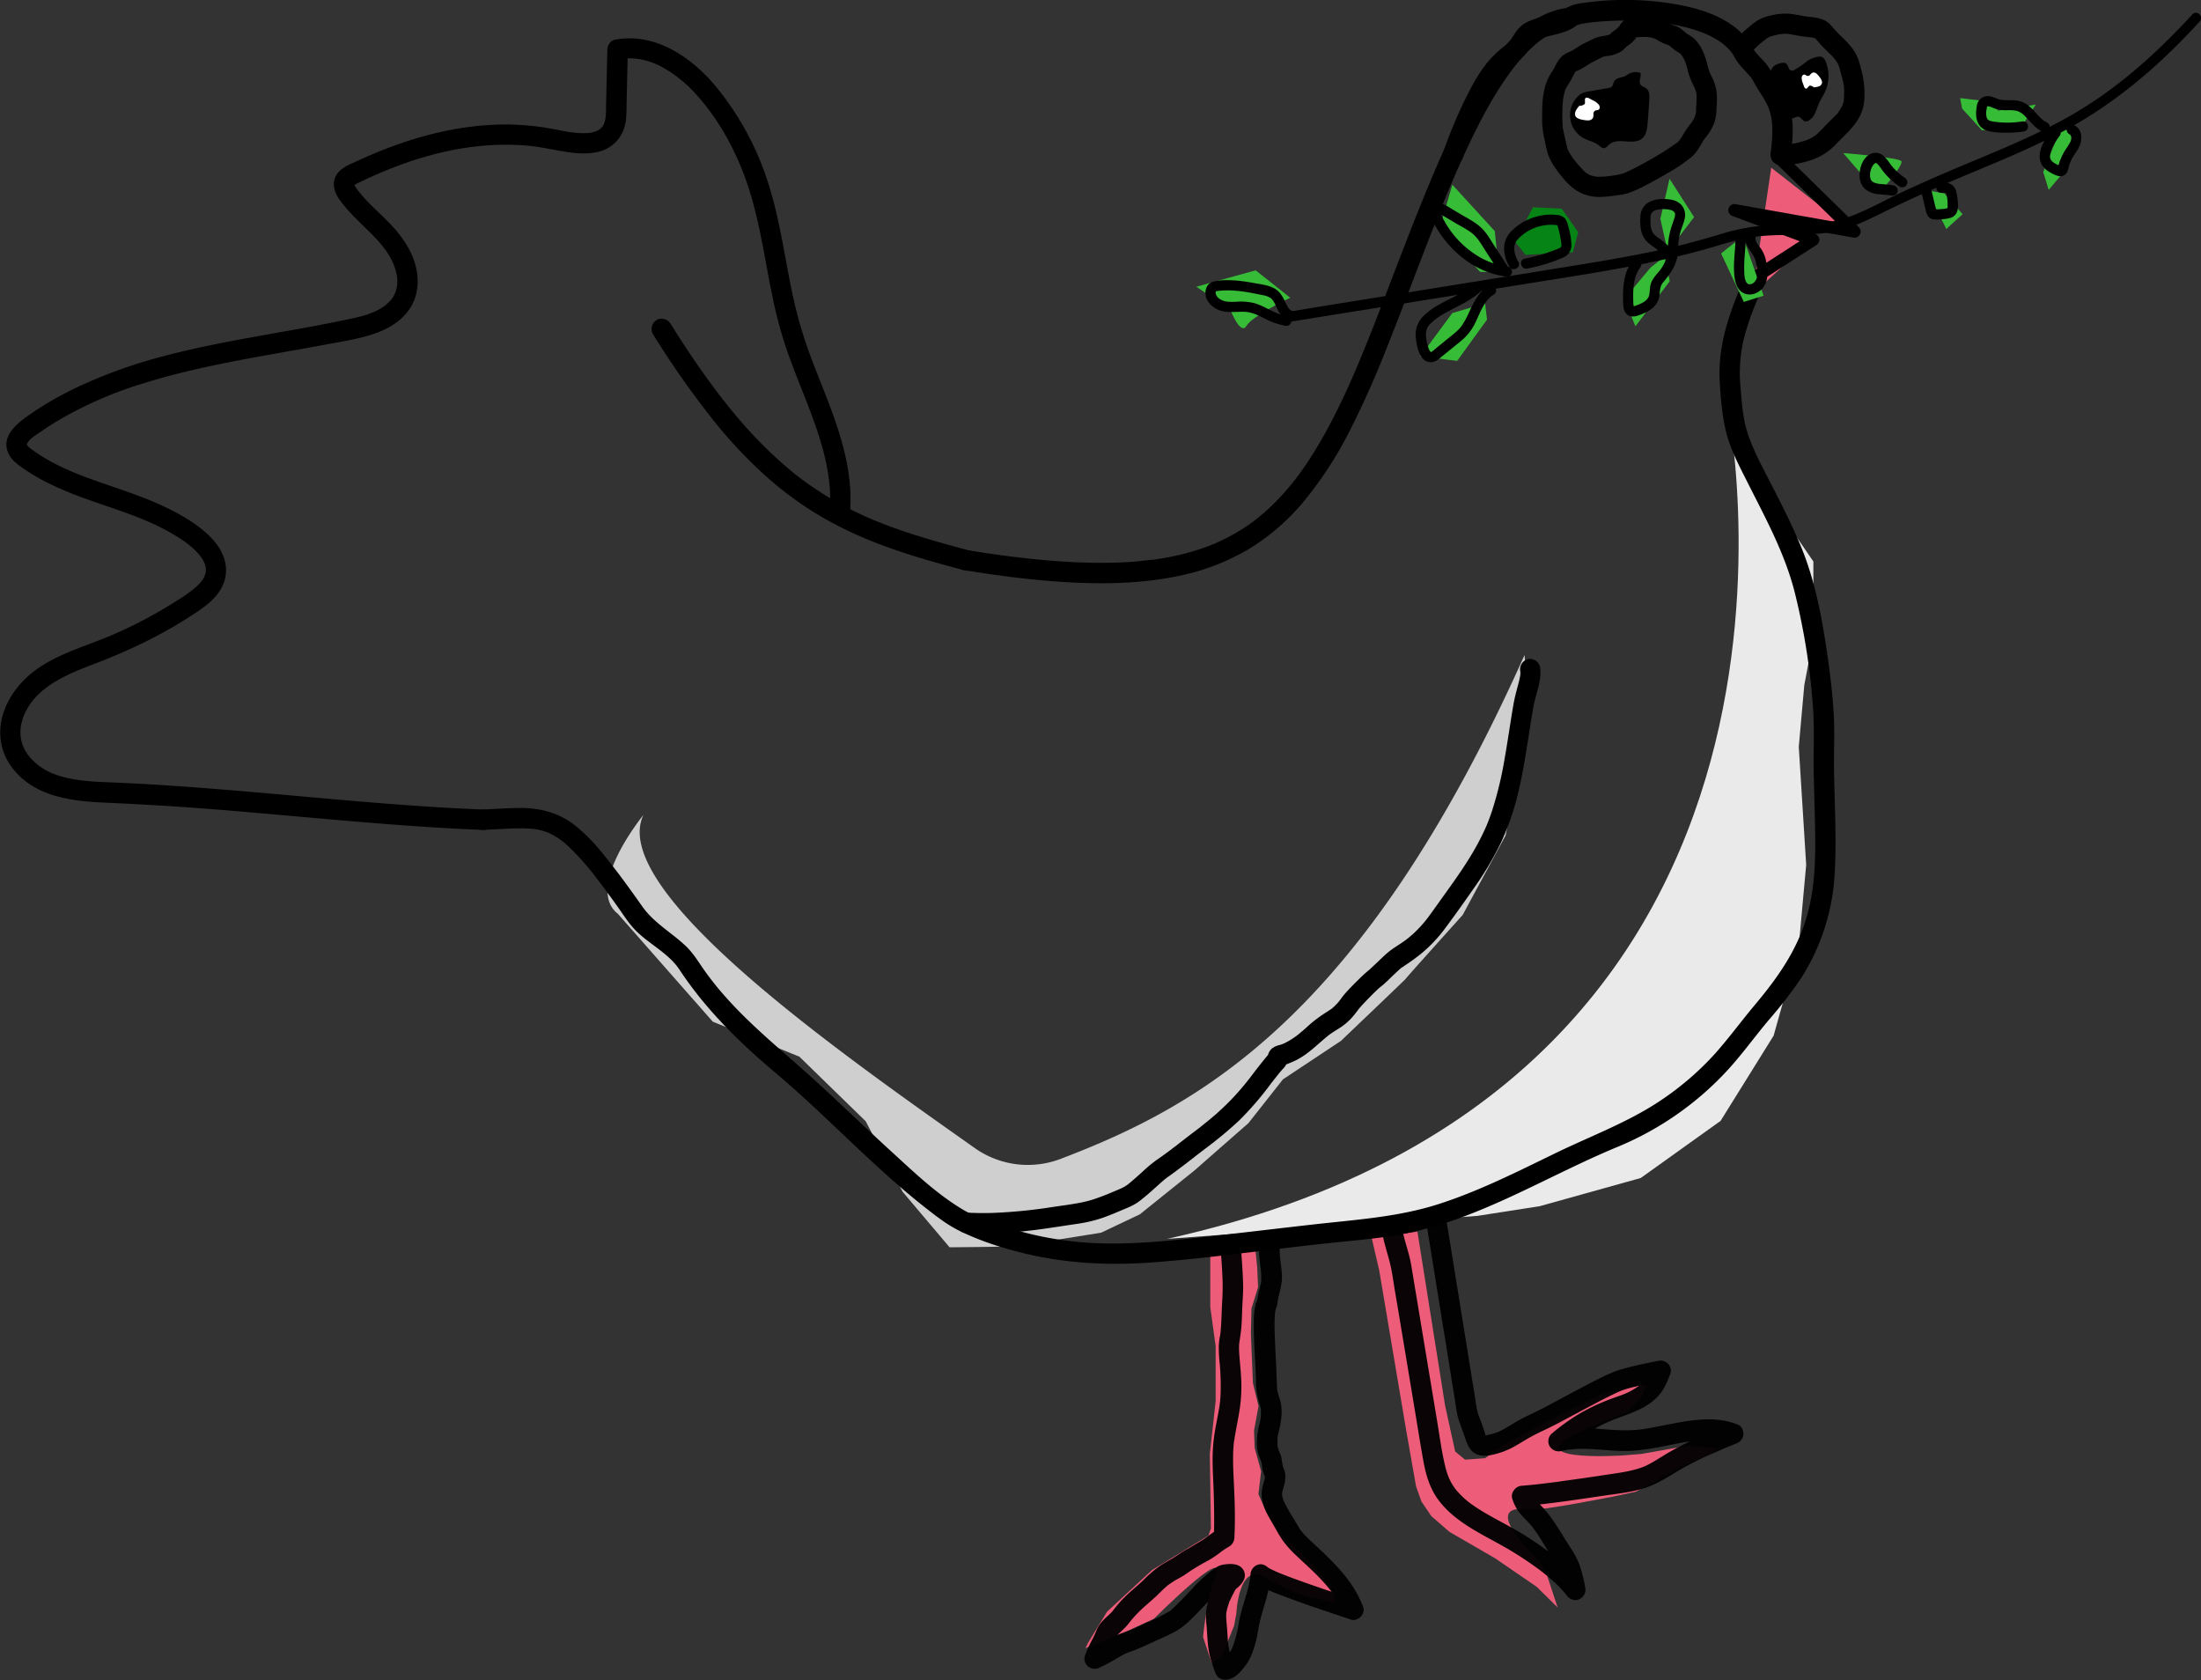
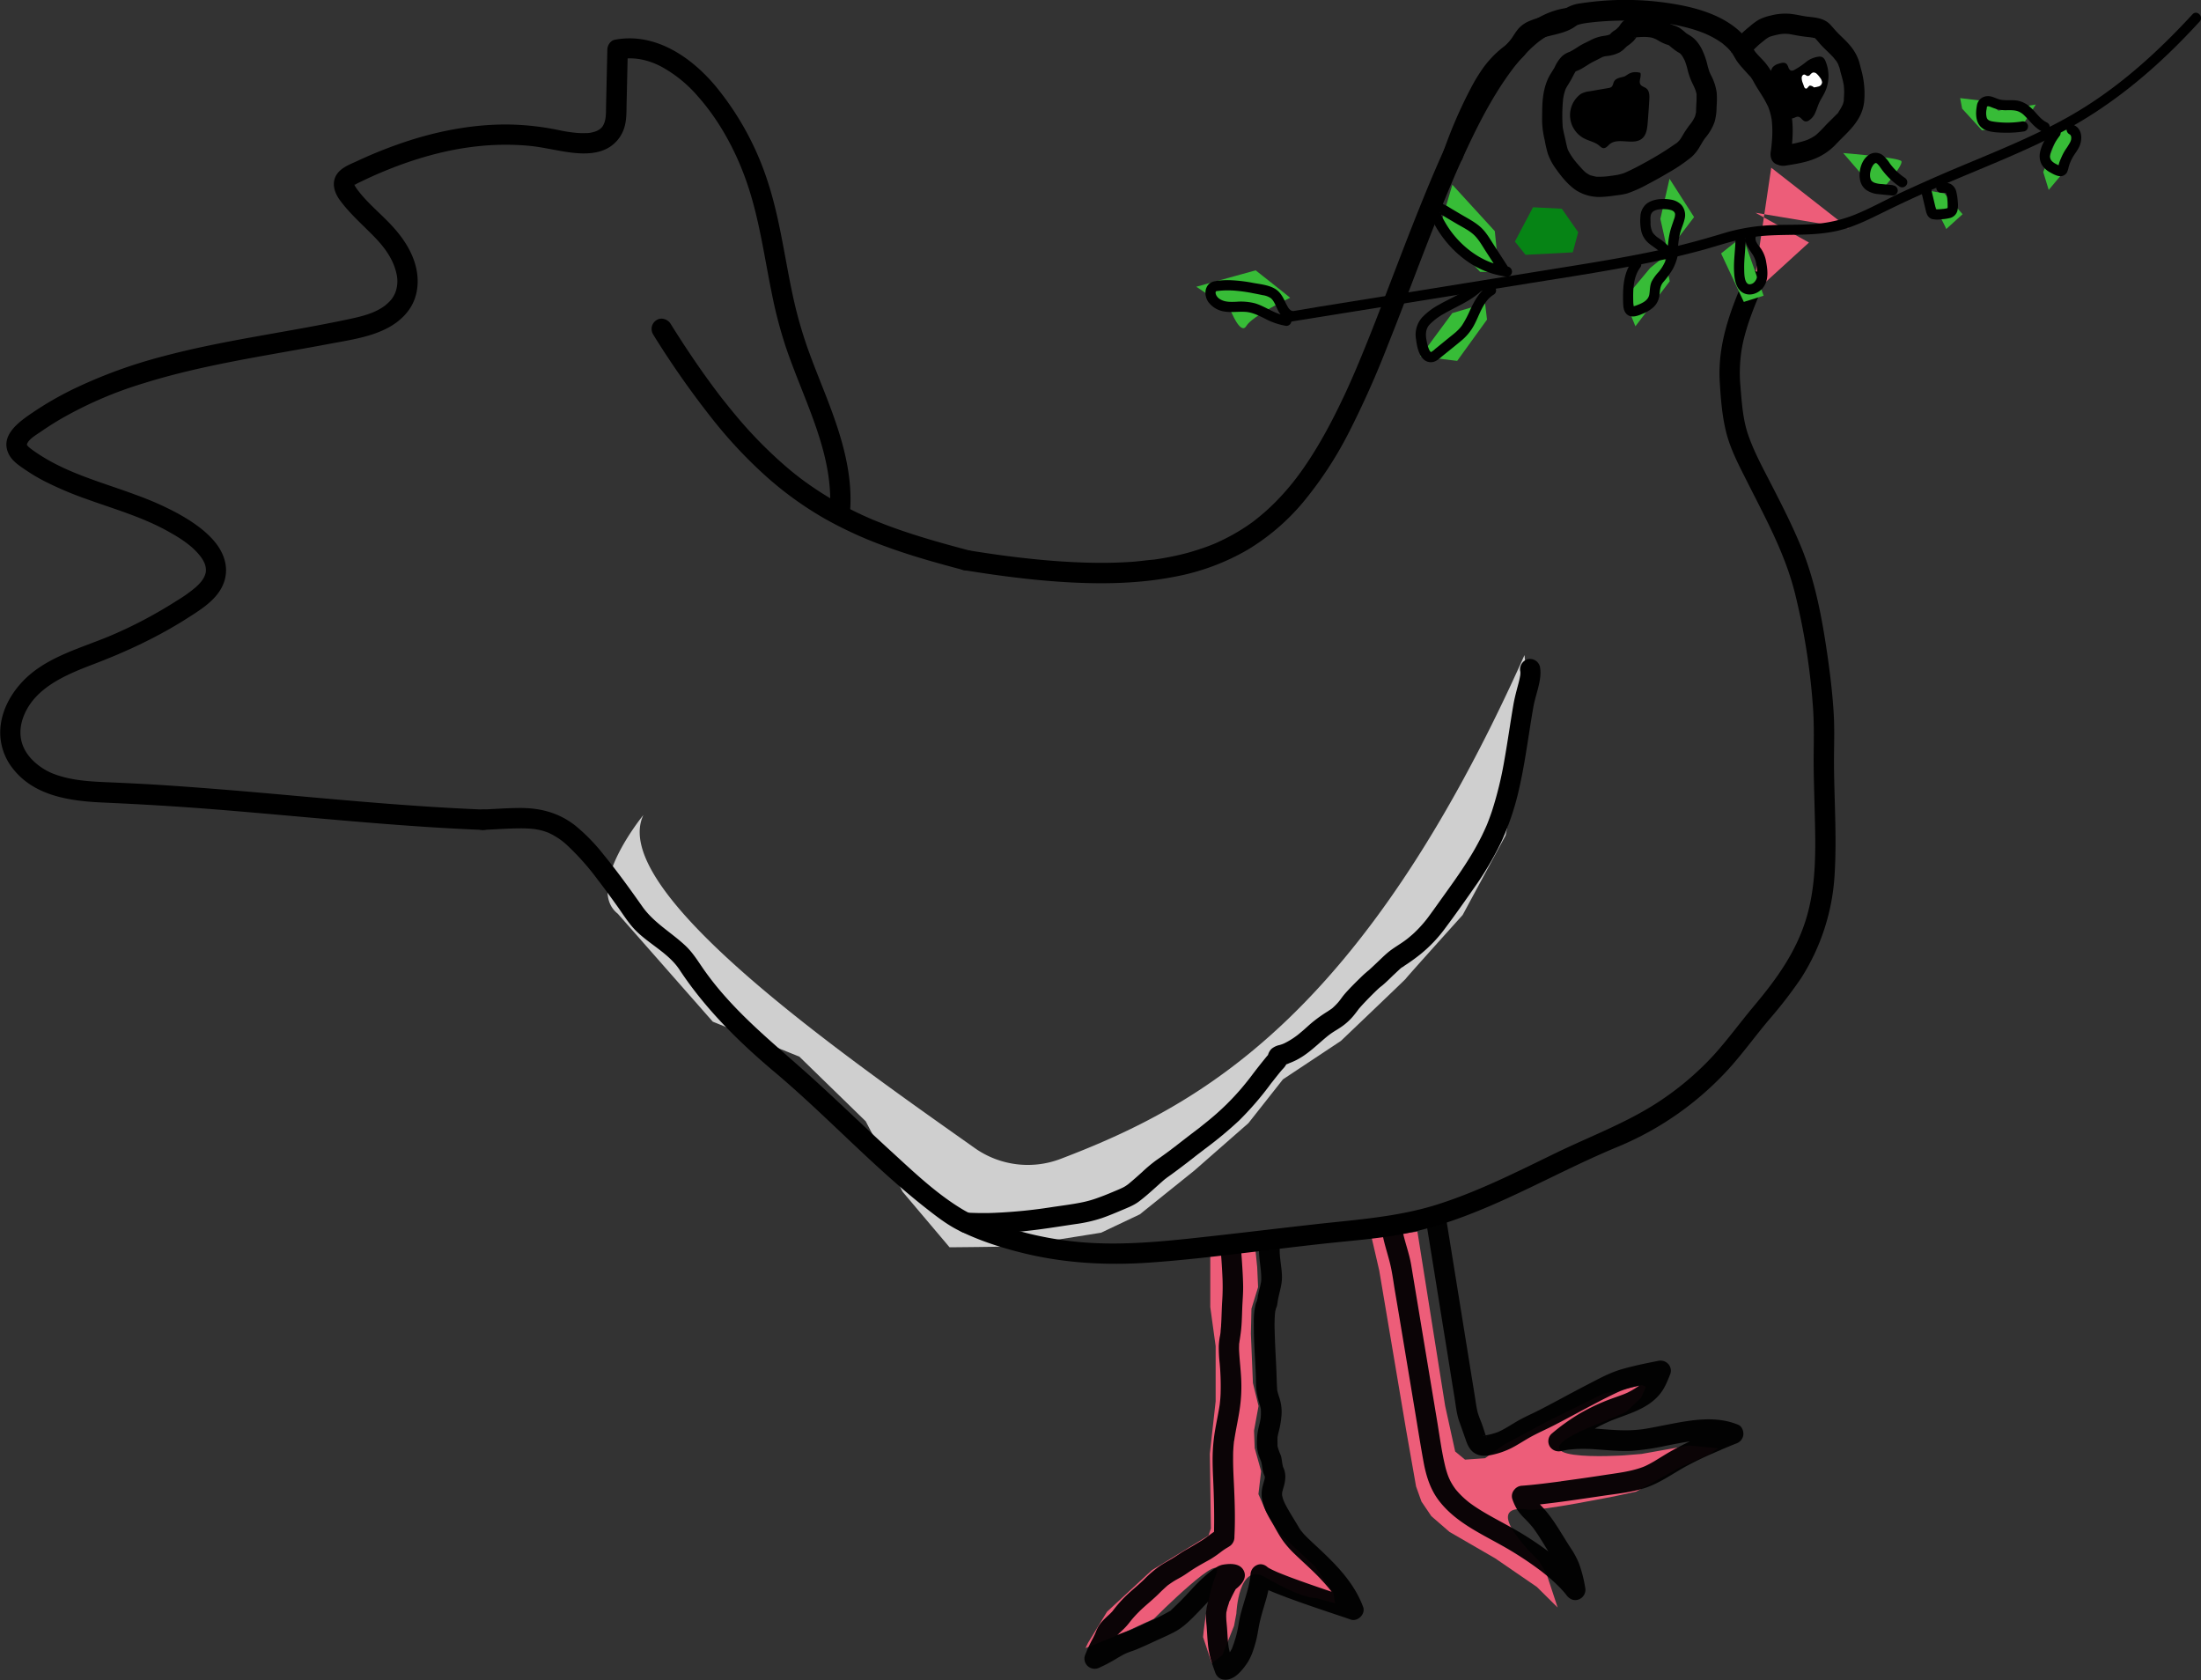
<svg xmlns="http://www.w3.org/2000/svg" id="Calque_1" data-name="Calque 1" viewBox="0 0 1079.14 823.59">
  <rect x="0" y="0" width="1079.14" height="823.59" fill="#333333" stroke="none" />
  <defs>
    <style>.cls-1{fill:#ed5d79;}.cls-2,.cls-3{fill:#eaeaea;}.cls-2{opacity:0.85;}.cls-4{opacity:0.95;}.cls-5{fill:none;stroke:#000;stroke-linecap:round;stroke-linejoin:round;stroke-width:6px;}.cls-6{fill:#37bc37;}.cls-7{fill:#068415;}.cls-8{fill:#fff;}</style>
  </defs>
  <g id="Colombe">
    <g id="Oizo_2" data-name="Oizo 2">
      <g id="Couleurs">
        <polygon class="cls-1" points="868.43 82.21 859.24 144.14 886.93 118.9 860.72 104.3 906.41 111.91 868.43 82.21" />
        <path class="cls-1" d="M773.09,707.1l3.7,16L790,801.46l4.84,27.48,2.64,7.39,4.86,7.19,8.89,7.7,22.46,13,20.39,14,10.18,10.08-5.56-16.82L855,865.4s-30.54-28.78-4.84-25.09c5.63.81,43-6.76,43-6.76l9.61-2.09,21.43-11.9,14.47-6.41,4.18-2.94-14.19-1.33L905.38,813l-8.53.7s-61,4.11-14.45-14.81c16.44-6.67,15.35-6.49,15.35-6.49l7.37-6.9,2.42-5.34-1.93-.92-19,4.26L858,797.7l-20.13,10.84-9.22,6.57-9.8.69-4.84-4-4.92-22.39L795.5,704Z" transform="translate(-100.55 -100.23)" />
        <path class="cls-1" d="M715.8,710.19l-21.86,5V741l2.64,19.17v27l-2.86,25.79.54,36.58-1.21,3.47L665.31,870l-22,20.37L634,905.64l-1.23,2.56,18.6-7.51,14.89-6.85s36.67-36.67,30.36-21.2c-4.52,11.08-6.22,30.13-6.22,30.13l2.94,8.84,1.35,3.95,5.17-3.92,5.74-14.37,1.13-6s1-25.53,14.1-17.88c18.88,11,24.85,10.24,24.85,10.24l9.43,2.52-.93-5.37-9-12.67-17.13-16-6.73-10.85-3.77-8.55,1.32-11.23-3.15-11.35-.33-8.51,2.21-12.1-2.75-11.3-1-24.21.28-12.2,3.25-10.59-.43-9.73Z" transform="translate(-100.55 -100.23)" />
        <path class="cls-2" d="M416,499.8c.1-.19-29,35.42-12.54,48.38l46.57,52.92,42.43,17.13L525,649.91l18.12,34.6,23,27.19s27.47-.2,31.28-.51,43-6.64,43-6.64l19-9,26.76-21.49,26.49-23.22,16.92-21.46L758,610.52s32.53-31,31.82-30.5,27.86-31.22,27.86-31.22l21.05-39,12.24-60.07L848,421.38c-79.41,177.5-159.22,221-227.5,247a45.08,45.08,0,0,1-42.1-5.38C511.89,616,398.51,536.74,416,499.8Z" transform="translate(-100.55 -100.23)" />
-         <path class="cls-3" d="M947.06,296.57s70.44,334.83-274.27,411L825,696.29l30.51-4.75L905,677.73l39.14-28,26-41.77,12.34-43.9,3.63-39.88-3.63-57.84,2.71-30.25,4.45-23.39v-37.2L970.1,347,950.92,319.3Z" transform="translate(-100.55 -100.23)" />
      </g>
      <g id="Pattes" class="cls-4">
        <g id="Patte_droite" data-name="Patte droite">
          <path d="M717.87,711.7c-.22,4,.55,7.87.9,11.8.08.94.14,1.88.16,2.82,0,.49,0,1,0,1.48,0,.21-.14,1.37,0,.39s0,.16-.08.41l-.18.93c-.15.74-.31,1.48-.49,2.21a39,39,0,0,0-1,4.41c0,.35-.09.7-.14,1,.16-1.17.07-.45,0-.2s-.16.7-.23,1-.31.69,0,0c.49-1-.2.41-.39.93q-.13.35-.24.72a36.31,36.31,0,0,0-.89,9.25c-.05,5.87.25,11.76.59,17.62.17,3,.32,6,.42,9,.07,2.13,0,4.27.28,6.39a38.72,38.72,0,0,0,1.61,7c.15.51.29,1,.41,1.55.05.22.09.45.13.67,0-.1,0-.77,0-.2,0,1.16.09,2.29,0,3.46,0,.29-.15,1.38,0,.52-.07.47-.15.93-.23,1.39-.19,1.06-.44,2.1-.7,3.15a32.1,32.1,0,0,0-.93,10.33,18.36,18.36,0,0,0,1.22,5c.34.91.72,1.8,1.1,2.69.16.37-.37-1.32-.24-.49,0,.3.14.61.2.91.23,1.29.35,2.6.65,3.88a13.42,13.42,0,0,0,.88,2.28c.25.56-.13-.34-.15-.33s.13.48.15.51c.23.55-.15-.49,0-.48a7.36,7.36,0,0,1,0,.83s0,.5,0,.5.2-1.05.06-.5c-.09.38-.15.77-.25,1.15-.2.79-.45,1.57-.66,2.36a16.73,16.73,0,0,0-.67,5.88c.48,4.6,2.6,8.6,4.93,12.51,1.87,3.14,3.56,6.52,5.72,9.46a47.93,47.93,0,0,0,4.88,5.57c4,3.9,8.18,7.54,12.08,11.51q3.28,3.35,6.22,7c.35.43-.23-.31-.24-.32.15.17.29.38.42.56s.43.57.63.86c.48.67,1,1.35,1.4,2a47.67,47.67,0,0,1,2.43,4.14c.35.69.69,1.39,1,2.09.07.17.14.33.22.49l-.16-.36a5.7,5.7,0,0,0,.52,1.34l6.15-6.15c-5.61-2-11.31-3.81-16.95-5.75-3.94-1.35-7.88-2.72-11.8-4.15q-2.82-1-5.62-2.1l-2.33-.92-1.14-.46-.6-.25c-.75-.31,1.2.51.42.18-1.33-.58-2.66-1.16-3.94-1.84-.47-.25-.91-.51-1.36-.79-.88-.56.68.56.51.41-.4-.38-.71-.93.43.63-1.27-1.75-3.41-3-5.65-2.29a5.28,5.28,0,0,0-3.67,4.82c0,.3-.07.6-.1.9,0,.09-.1.83,0,.21s0,.09,0,.18c0,.27-.08.54-.13.81-.15,1-.33,1.89-.53,2.83-.36,1.64-.8,3.26-1.28,4.87-1,3.49-2.14,6.94-3,10.49-.58,2.46-.9,5-1.43,7.45a49.64,49.64,0,0,1-1.33,4.92c-.3,1-.64,1.9-1,2.84a9.92,9.92,0,0,1-.52,1.31c.63-1.09,0-.16-.1.11a21,21,0,0,1-1.33,2.12c-.66.94.55-.62-.23.29-.29.34-.57.68-.88,1s-.6.63-.92.92l-.36.31c-.63.6.69-.37.19-.14a5.1,5.1,0,0,0-.93.56c-.34.29.56-.32.63-.26l-.66.15,6.15,3.49c-.74-2.18-1.55-4.35-2.19-6.57-.24-.82-.45-1.65-.62-2.49-.09-.45-.17-.89-.24-1.34,0-.22-.06-.44-.1-.66.32,1.68,0,.31,0-.08-.3-2.67-.39-5.36-.59-8-.13-1.73-.35-3.46-.4-5.2a20.75,20.75,0,0,1,.05-2.23c0-.61.41-1.49,0,.07.15-.5.18-1.06.3-1.57a26.84,26.84,0,0,1,.82-2.78c.13-.35.37-1.55.67-1.74l-.24.58.21-.48c.17-.39.35-.78.53-1.17.67-1.42,1.38-2.81,2.13-4.19l.23-.43c.44-.75.28-.59-.46.47.1-.05.18-.18.27-.25.34-.27.66-.56,1-.83,2.52-2.14,4.87-5.27,2.91-8.68s-6.67-3.18-10-2.61c-2.31.41-4.15,1.85-6,3.22a79.18,79.18,0,0,0-10,9.53c-1.32,1.42-2.66,2.84-4,4.23-.9.91-1.82,1.81-2.74,2.71-.61.6-1.23,1.19-1.86,1.79-.34.32-.72.64-1,1-.76.81.92-.59.22-.14a102.19,102.19,0,0,1-12.29,6.16c-2,.93-4,1.9-6,2.8l-1.95.85c1.54-.71,0,0-.38.14-1.34.5-2.71.93-4,1.47-5.35,2.17-10.06,5.54-15.3,7.95l7.35,5.65c.09-.29.2-.57.31-.86.27-.72-.52,1.16,0-.05.35-.78.73-1.54,1.1-2.31.81-1.62,1.64-3.22,2.42-4.86.46-1,.88-1.93,1.29-2.91.11-.27.22-.54.32-.81.38-1.07-.59.89,0-.07a3.66,3.66,0,0,0,.31-.49c.27-.56-.67.7-.21.25.28-.27.52-.6.79-.88.7-.74,1.44-1.43,2.19-2.12a32.15,32.15,0,0,0,4-4.45c.57-.77.15-.2,0,0l.56-.69c.38-.47.78-.92,1.17-1.37.81-.91,1.65-1.79,2.51-2.65,3.19-3.16,6.76-5.88,9.93-9.07,1.31-1.31,2.64-2.54,4-3.75.41-.36-.21.15-.24.18l.66-.5,1.29-.9c.56-.38,1.12-.76,1.7-1.11,1.16-.7,2.37-1.33,3.54-2,1.88-1.1,3.61-2.4,5.44-3.57,2.79-1.79,5.76-3.41,8.64-5a55.18,55.18,0,0,0,5.31-3.68c.9-.67,1.83-1.32,2.79-1.9a17.32,17.32,0,0,0,1.73-1.09,5.34,5.34,0,0,0,2-4.42c.41-7.68.21-15.45-.12-23.13-.22-5.2-.57-10.4-.52-15.62,0-1.34,0-2.68.1-4,.06-1.18.16-2.36.29-3.54,0-.3.07-.6.11-.89,0,.07-.12.79,0,.2s.2-1.35.32-2c.81-4.92,1.92-9.79,2.58-14.74a75.19,75.19,0,0,0,.54-14.07c-.23-4.39-.76-8.76-1-13.15a29,29,0,0,1,0-2.95c0-.38,0-.75.08-1.12a5.6,5.6,0,0,0,.07-.59c0,1.35-.08.6,0,.15.34-2.22.69-4.43.9-6.67.38-4.16.38-8.35.61-12.52.17-3,.39-6,.3-9-.09-3.71-.31-7.41-.56-11.11-.11-1.64-.23-3.29-.36-4.93-.21-2.6-2.15-5.13-5-5-2.53.12-5.22,2.21-5,5,.36,4.45.65,8.9.83,13.35a105.38,105.38,0,0,1-.18,11.1c-.16,2.64-.23,5.29-.34,7.93q-.06,1.77-.18,3.54c0,.6-.08,1.2-.14,1.79,0,.27-.05.55-.08.82s0,1.62,0,.36a21.38,21.38,0,0,1-.45,3,39.78,39.78,0,0,0-.46,4.08,67.64,67.64,0,0,0,.43,8.65A122.49,122.49,0,0,1,699,783.7c-.06,1.43-.17,2.84-.34,4.26,0,.25-.18,1.25,0,.24-.05.3-.09.6-.13.9q-.19,1.24-.42,2.49c-.52,3-1.13,5.91-1.65,8.87a86.42,86.42,0,0,0-1.38,14.8c0,3.07.1,6.14.24,9.21.46,9.85.69,19.67.39,29.54l2.48-4.32c-3.11,1.7-5.71,4.1-8.73,5.93-2.32,1.4-4.66,2.85-7,4.15-2.76,1.52-5.26,3.44-8,5-1.76,1-3.52,2-5.19,3.12a55,55,0,0,0-7.59,6.46c-2.49,2.5-5.24,4.68-7.83,7.06a62.45,62.45,0,0,0-7.82,8.67c-.88,1.19.78-.81,0,0l-.62.67c-.48.49-1,1-1.47,1.41a38.57,38.57,0,0,0-3.27,3.25,15.53,15.53,0,0,0-2.88,5.06c-.14.4-.59,1,.11-.23-.19.33-.33.72-.49,1.07-.33.69-.66,1.37-1,2.06a67.58,67.58,0,0,0-4,8.68,5,5,0,0,0,1.79,5.25,5.14,5.14,0,0,0,5.56.39,76.08,76.08,0,0,0,7.38-3.86c1.67-1,3.31-2,5.07-2.86l.52-.24c1-.47-.06,0-.06,0s1.66-.64,1.81-.69c1-.37,2.06-.69,3.07-1.11,2.43-1,4.83-2.08,7.22-3.19,3.78-1.77,7.64-3.39,11.35-5.31,4.69-2.41,8.26-6.14,11.9-9.88,2.66-2.74,5.2-5.58,7.92-8.25.91-.88,1.82-1.76,2.75-2.62.3-.28,1.59-1.25.12-.17l1.32-1c.74-.53,1.57-1,2.27-1.54.52-.42-1.44.38-.48.2l.57-.14c1.05-.28-1.18,0,0,0,.43,0,.86,0,1.3,0,.23,0,.49.05.72,0,.66,0-1.28-.31-.52-.07l.17,0q-4.59-3.11-2.71-6.55c-.36.65,1-1,.36-.44s-1.21,1.17-1.86,1.71c-2.08,1.75-3.15,4.28-4.3,6.7-2,4.29-3.72,8.7-3.83,13.5a50.16,50.16,0,0,0,.31,5.34c.24,2.82.33,5.66.62,8.48a44.19,44.19,0,0,0,1.26,7.4c.65,2.38,1.52,4.69,2.32,7,1,2.78,3.33,3.94,6.15,3.49,3.93-.61,7.08-4.52,9.22-7.55,2.28-3.22,3.56-7.23,4.58-11,.71-2.63,1.07-5.3,1.59-8,.76-3.81,1.92-7.52,3-11.23a74.33,74.33,0,0,0,2.84-13.77l-9.31,2.52c1.61,2.23,4,3.4,6.43,4.51,3.57,1.61,7.23,3,10.91,4.39,7.66,2.85,15.4,5.46,23.15,8.06,2.62.88,5.26,1.73,7.86,2.67,3.45,1.24,7.44-2.68,6.15-6.15-4.59-12.42-14-21.55-23.52-30.37-1.76-1.64-3.53-3.29-5.19-5-.71-.75-1.33-1.59-2-2.34,0,0,.81,1.1.4.52l-.18-.25c-.12-.16-.23-.32-.34-.49-.49-.72-.91-1.49-1.36-2.24-2.12-3.57-4.44-7.08-6.28-10.8-.11-.23-.67-1.55-.3-.6-.16-.41-.32-.81-.45-1.23s-.25-.83-.35-1.25a3.89,3.89,0,0,1-.18-.85c0,.36,0,.71,0,.12,0-.38,0-.75,0-1.13,0-.91-.18.88.06-.29.17-.82.4-1.61.63-2.41a17.63,17.63,0,0,0,.9-5.48,11.53,11.53,0,0,0-.54-3.19c-.23-.64-.51-1.28-.8-1.89s.29.77.29.73a2.6,2.6,0,0,0-.14-.51c-.31-1.26-.43-2.57-.66-3.85a9.21,9.21,0,0,0-.32-1.38c-.06-.18-.89-2.09-.46-1.09s-.17-.43-.24-.62c-.26-.68-.5-1.37-.71-2.07q-.14-.45-.24-.9c-.31-1.35,0,1.19,0-.11,0-1.45-.08-2.87,0-4.31,0-.79-.22,1.17,0,0,.06-.33.12-.66.19-1,.21-1,.48-2,.71-2.94a44.5,44.5,0,0,0,1.07-7.08,21.81,21.81,0,0,0-.69-7c-.26-1-.59-1.9-.88-2.86-.16-.51-.3-1-.42-1.55l-.15-.7c-.07-.38,0-.63,0-.1-.26-3.76-.28-7.53-.47-11.29-.29-5.83-.62-11.64-.76-17.48a77.81,77.81,0,0,1,.15-8.64,4.88,4.88,0,0,0,.1-.92s-.19,1.13-.09.61c0-.14.05-.28.07-.42.1-.57.28-1.11.4-1.67s-.29.63-.29.63c.18-.45.4-.89.57-1.34s.21-.64.29-1,.15-.86.21-1.29.14-1,.2-1.52c.1-.72-.15.91,0,.2.55-3,1.5-5.81,1.84-8.85.42-3.72-.35-7.52-.73-11.21a35.43,35.43,0,0,1-.23-5.82,5,5,0,0,0-5-5,5.1,5.1,0,0,0-5,5Z" transform="translate(-100.55 -100.23)" />
        </g>
        <g id="Patte_gauche" data-name="Patte gauche">
          <path d="M778.31,704.91c1,5.63,3,11,4.2,16.59.79,3.72,1.29,7.52,1.91,11.27l2,11.8,8,48.11c1.32,7.92,2.56,15.85,4,23.75,1.23,6.92,3.24,13.7,7.55,19.37,7.81,10.28,19.61,15.77,30.61,21.91a167.62,167.62,0,0,1,18.2,11.7l1,.74.65.49c-.47-.36-.48-.37,0,0,.64.5,1.27,1,1.9,1.52,1.42,1.16,2.82,2.36,4.17,3.6s2.5,2.37,3.67,3.63c.55.59,1.08,1.2,1.6,1.81l.63.78c.33.42.27.34-.18-.25l.37.51c1.49,2,3.79,3.08,6.25,2a5.07,5.07,0,0,0,2.89-5.9,63.66,63.66,0,0,0-3-11.61,40.06,40.06,0,0,0-3.91-7.34c-4.47-6.78-8.25-14.07-13.79-20.08-1.14-1.23-2.36-2.39-3.49-3.63-.8-.88.62.95,0-.06-.25-.38-.5-.76-.72-1.15s-.4-.87-.64-1.28c-.32-.56.37.93.12.29l-.46-1.2-4.82,6.33c13.25-1.14,26.43-3.16,39.59-5.1,6.75-1,13.7-1.66,20.22-3.74,7.72-2.45,14.17-7.4,21.25-11.16,3.9-2.07,7.9-4,11.94-5.73,1-.44,2-.88,3-1.3l1.72-.73c-.09,0-.66.27-.13,0l.86-.36c2.08-.87,4.16-1.72,6.24-2.57a5.13,5.13,0,0,0,3.58-4.16c.24-1.77-.58-4.22-2.39-5-11-4.67-23.28-2.37-34.61-.17-2.75.53-5.5,1.09-8.25,1.6-1.17.21-2.34.42-3.52.6l-1,.16c-.18,0-1.1.32-.33.05s-.11,0-.32,0c-.55.07-1.1.12-1.65.17-6.1.56-12.17.05-18.25-.42A71.61,71.61,0,0,0,863.35,802l4.86,8.35c.83-.71,1.68-1.41,2.53-2.09l.36-.29c-.47.38.25-.19.36-.27.52-.4,1-.79,1.58-1.17q2.76-2,5.65-3.77t5.91-3.33c1-.5,2-1,2.95-1.44l1.6-.73.6-.27c1.33-.58-.93.37.42-.18,8.38-3.41,17.86-5.6,24-12.88,2.6-3.11,3.94-6.64,5.41-10.37a4.91,4.91,0,0,0-1.28-4.86,5.19,5.19,0,0,0-4.87-1.29c-6,1.17-11.94,2.39-17.78,4.07-5.15,1.49-10,4-14.7,6.46-5.53,2.84-11,5.77-16.48,8.71-3.15,1.69-6.31,3.37-9.51,5s-6.73,3.15-10,5c-2.53,1.45-5,3.07-7.56,4.44-.59.32-1.2.62-1.81.9-.34.16-1.1.74-.07.05a5,5,0,0,1-1,.38,30.49,30.49,0,0,1-4.89,1.34,7.06,7.06,0,0,1-1.3.22c1.27,0,.4,0,.1,0a2.67,2.67,0,0,0-.69,0c.61-.31,1.32.31.55,0s1.21.64.53.24,1,.91.46.36.07-.34.3.46a3.49,3.49,0,0,0-.41-.69c-.21-.36-.35-1.09.12.36-.07-.25-.18-.48-.27-.72-.2-.56-.38-1.12-.56-1.68-.51-1.58-1-3.16-1.61-4.72s-1.35-3.35-1.83-5.09a56.66,56.66,0,0,1-1.07-5.93q-.9-5.62-1.82-11.23-1.9-11.87-3.82-23.73-4.26-26.47-8.55-53c-.42-2.59-3.77-4.26-6.15-3.49-2.81.91-3.94,3.38-3.49,6.15q3.92,24.09,7.78,48.19,2,12.12,3.91,24.25.94,5.88,1.9,11.75c.62,3.86,1,7.89,2.29,11.58,1.12,3.1,2.2,6.2,3.29,9.31,1,2.92,2.4,5.6,5.4,6.87,3.24,1.36,7.12.4,10.37-.52a39.55,39.55,0,0,0,9-3.92c2.69-1.55,5.3-3.25,8.05-4.7,3.45-1.82,7-3.38,10.49-5.17,6.24-3.21,12.39-6.61,18.61-9.87,2.51-1.32,5-2.64,7.57-3.91,1.26-.63,2.52-1.25,3.79-1.85.55-.26,1.1-.52,1.66-.76.29-.13.59-.25.88-.39.08,0-1.09.43-.6.26l.44-.18c5.33-2.1,11.18-3.12,16.77-4.29,1.44-.3,2.89-.59,4.33-.87l-6.15-6.15c-.27.67-.53,1.36-.79,2l-.36.89c-.29.75.18-.41.2-.46-.1.2-.18.41-.27.61a19,19,0,0,1-.89,1.74c-.16.27-.33.53-.5.79l-.23.34c-.53.82.58-.66.19-.22s-1,1.16-1.57,1.69q-.45.42-.9.81c-.19.16-.39.31-.57.47-.43.37.69-.48-.09.06a39.15,39.15,0,0,1-5.64,3.35c-.2.1-1.79.76-.79.36-.47.19-.93.38-1.41.56-1.08.41-2.17.8-3.27,1.19-2.12.75-4.23,1.51-6.3,2.38a97.3,97.3,0,0,0-12.5,6.27,99.62,99.62,0,0,0-13.06,9.5,5,5,0,0,0-.78,6.06,5.21,5.21,0,0,0,5.65,2.3c.76-.17,1.53-.33,2.3-.47l1.35-.23c1.42-.24-.65.06.21,0,1.56-.15,3.11-.3,4.67-.35a82.13,82.13,0,0,1,8.45.21c5.84.41,11.66,1,17.52.74A119.67,119.67,0,0,0,917.33,809c2.69-.53,5.39-1.07,8.1-1.55,1.3-.22,2.61-.44,3.91-.63l1.18-.17c-1.15.15-.41.06-.16,0l2.32-.26a52.47,52.47,0,0,1,9-.2l.71.06c.38,0,1.8.41.41,0,.65.18,1.36.22,2,.37s1.31.31,2,.51c.4.13,2.35.88.95.29l1.2-9.14c-7.5,3.08-15,6.15-22.28,9.75-3.46,1.72-6.86,3.57-10.16,5.58-1.63,1-3.25,2-4.9,3-.79.46-1.59.91-2.4,1.34l-1.23.62-.62.3-.45.21c.38-.17-.68.27-.88.35l-1.29.46c-.93.31-1.88.59-2.84.84-1.84.49-3.71.87-5.58,1.21-3.24.57-6.5,1-9.76,1.5-6.44,1-12.89,1.9-19.34,2.78l-1.41.19.32,0-.8.1c-1,.14-2,.27-3,.39-1.81.24-3.62.46-5.42.68-3.33.39-6.66.75-10,1a5.15,5.15,0,0,0-3.93,2A4.76,4.76,0,0,0,842,835a25.23,25.23,0,0,0,2.7,5.73,30.5,30.5,0,0,0,3.44,4,56.85,56.85,0,0,1,4,4.4c.53.67-.71-1,.2.28l.37.51c.24.33.48.65.71,1,.5.71,1,1.44,1.47,2.17,2.19,3.35,4.17,6.82,6.36,10.17a55.38,55.38,0,0,1,3.78,6.33c.5,1.06-.43-1.16,0,0,.14.37.28.73.4,1.1.3.85.56,1.71.8,2.57.71,2.58,1.24,5.21,1.75,7.84l9.14-3.85a69.65,69.65,0,0,0-13.41-13.38A166.55,166.55,0,0,0,846.63,852c-5.1-3.08-10.4-5.79-15.58-8.71-2.71-1.53-5.38-3.13-7.95-4.89-.6-.42-1.2-.84-1.79-1.28l-.59-.44.44.34-.58-.46a45.07,45.07,0,0,1-3.51-3.11c-1-1-2-2.08-2.89-3.18-.78-.94.61.88-.09-.12-.2-.3-.42-.58-.62-.88-.41-.6-.8-1.21-1.16-1.83s-.72-1.27-1-1.93c-.2-.4-.39-.81-.57-1.22.44,1-.13-.37-.17-.48a44.1,44.1,0,0,1-1.65-5.62c-1.74-7.5-2.7-15.21-4-22.79l-8-48.12q-2.2-13.27-4.41-26.55c-1-6.28-3.48-12.24-4.56-18.51-.44-2.58-3.76-4.26-6.15-3.49a5.13,5.13,0,0,0-3.49,6.15Z" transform="translate(-100.55 -100.23)" />
        </g>
      </g>
      <g id="Corp">
        <path d="M817.78,177.49c1.17-3.45,2.48-6.85,3.85-10.23.41-1,.84-2,1.25-3-.57,1.4.18-.41.29-.68.25-.58.5-1.16.76-1.73q1.41-3.22,2.92-6.39c1.94-4.08,4-8.12,6.32-12,1-1.72,2.11-3.41,3.29-5,.15-.2,1-1.28.4-.54s.23-.27.38-.46c.64-.76,1.32-1.47,2-2.17,2.19-2.19,4.57-4.06,6.9-6.07A20.19,20.19,0,0,0,849,126a37.25,37.25,0,0,0,3.54-5.14c.33-.63-.27.44-.37.45.09,0,.4-.45.48-.52l.35-.32c.59-.66-.86.54-.34.25.79-.45,1.67-.87,2.43-1.35-.93.59-.8.32-.41.17l.81-.3,1.28-.43c1-.32,2.08-.61,3.13-.88,4-1,8.41-1.85,12-4.08.38-.24.73-.52,1.11-.78.22-.15.48-.27.7-.43,1-.71-.86.2.3-.17a25.51,25.51,0,0,1,3.87-.88l1.18-.17c.78-.12-.61.08-.61.08.25,0,.49-.07.74-.1l2.53-.29q5.58-.59,11.21-.73c4.1-.12,8.22-.08,12.32.13,2.17.11,4.33.26,6.49.47,1,.1,2,.2,3,.32.52.07,1,.16,1.57.2-1.62-.12.31.05.71.11a96.27,96.27,0,0,1,12.14,2.56c1.95.55,3.88,1.17,5.77,1.89l1.21.47c.22.08.44.19.66.27-1.26-.44-.7-.31-.41-.17.94.41,1.87.84,2.79,1.3a43.88,43.88,0,0,1,4.64,2.71l1,.67.52.39c.63.46-.38-.29-.4-.31.67.63,1.43,1.18,2.1,1.82s1.06,1,1.56,1.6c.27.3.53.62.79.93.54.64-.08.38-.18-.25,0,.17.34.46.43.59,1.06,1.51,1.81,3.19,2.91,4.66,1.71,2.29,3.71,4.31,5.6,6.45a8.94,8.94,0,0,1,1.2,1.42c-.06-.1-.63-.9-.14-.17.16.24.32.46.47.7.47.76.87,1.56,1.31,2.33,1.44,2.49,3.07,4.87,4.52,7.36.72,1.24,1.35,2.51,2,3.81.37.78-.43-1.07-.2-.48.06.17.14.35.21.52q.21.54.39,1.08c.27.76.5,1.53.7,2.31s.4,1.69.54,2.54c.05.26.26,1.64.12.72s0,0,0,.2.06.59.08.89a51.12,51.12,0,0,1,.11,6.78c-.07,1.34-.17,2.68-.3,4-.07.73-.16,1.45-.24,2.18,0,.18-.13,1,0,0l-.21,1.41c-.38,2.57.64,5.5,3.49,6.15,2.38.54,5.74-.73,6.15-3.49,1.39-9.37,2.17-19.35-1.55-28.31a57.1,57.1,0,0,0-4.64-8.65c-2-3.22-3.74-6.64-6.19-9.57-1.7-2-3.82-3.82-5.34-6,.8,1.15-.26-.44-.4-.67-.23-.39-.43-.8-.65-1.2a23.87,23.87,0,0,0-1.44-2.25,36,36,0,0,0-8.79-8.54c-6.72-4.69-14.88-7.38-22.83-9.1a143.74,143.74,0,0,0-50.91-1.31,18.35,18.35,0,0,0-8.13,2.93c-.69.49-1.47.78-2.17,1.22,1-.66.76-.3.32-.14l-.65.25c-.55.2-1.11.37-1.67.54-4.34,1.32-8.78,2.11-13,3.93a14.53,14.53,0,0,0-5.2,3.62c-1.59,1.84-2.76,4-4.2,6-.13.18-.29.35-.41.54.76-1.2.65-.81.41-.53s-.37.45-.57.67a11.42,11.42,0,0,1-1.1,1.1c-.81.71-1.68,1.33-2.51,2a51.41,51.41,0,0,0-8.69,9.12A83.73,83.73,0,0,0,821.41,144a226.44,226.44,0,0,0-11.6,26.18q-.87,2.31-1.67,4.65a5,5,0,0,0,3.49,6.15,5.12,5.12,0,0,0,6.15-3.49Z" transform="translate(-100.55 -100.23)" />
      </g>
      <g id="Corp-2" data-name="Corp">
        <path d="M573,379.71c19.39,3.14,39,5.66,58.62,6.3,15.19.5,30.52-.18,45.46-3.16a112,112,0,0,0,35-13,108.14,108.14,0,0,0,27.28-23.29,186.25,186.25,0,0,0,22.34-33.95A459.5,459.5,0,0,0,781,269.41c6.49-16.19,12.58-32.54,18.9-48.8,3.2-8.23,6.45-16.44,9.83-24.6l1.23-2.94c.1-.25.21-.49.31-.73s.39-.94.13-.32l.13-.31.39-.91c.85-2,1.7-4,2.57-6q2.49-5.7,5.14-11.36c6.3-13.46,13.23-26.85,22.14-38.8.23-.32.47-.64.71-.95.12-.16.25-.31.36-.48,0,.07-.75,1-.24.32s1-1.29,1.54-1.93c1-1.19,2-2.37,3-3.51a72.3,72.3,0,0,1,6.12-6c.51-.43,1-.86,1.54-1.28l.39-.3c.46-.38-.92.69-.44.33l.88-.66c1-.74,2.07-1.45,3.14-2.1s2.24-1.29,3.4-1.85c.24-.12.47-.23.71-.33s1.26-.55.32-.15.13,0,.32-.12.61-.23.92-.33a32.23,32.23,0,0,1,3.32-1c.52-.11,1-.22,1.58-.31.21,0,1.35-.2.28,0s.19,0,.4,0c2.6-.26,5.13-2.12,5-5-.11-2.49-2.21-5.28-5-5-11.55,1.13-21.23,7.78-29,16.07-9.67,10.3-17,22.71-23.54,35.19-7.87,15.12-14.53,30.85-20.89,46.65-6.61,16.4-12.8,32.95-19.19,49.44-3,7.84-6.11,15.67-9.32,23.45l-1.06,2.56-.57,1.36-.28.67c-.25.58.38-.89,0,0-.77,1.82-1.54,3.63-2.33,5.44-1.5,3.41-3,6.81-4.62,10.18-6,12.66-12.63,25.08-20.79,36.47-.9,1.26-1.82,2.49-2.75,3.72l.25-.33c-.11.16-.23.3-.35.45l-.7.9-1.51,1.86q-2.85,3.46-5.95,6.72t-6.38,6.16q-1.64,1.45-3.34,2.83c-.51.42-1,.83-1.54,1.23s.93-.7,0,0l-1,.79a96,96,0,0,1-14.67,8.89c-1.33.66-2.67,1.28-4,1.87l-.53.23c.85-.36-.21.08-.4.16-.77.31-1.53.62-2.3.91-2.84,1.08-5.73,2-8.65,2.88s-6.14,1.63-9.25,2.27c-1.64.34-3.29.65-4.94.93q-1.23.21-2.46.39l-1.24.19c-.42.06-1.94.17-.4.06-3.54.25-7.06.81-10.61,1.06q-5.67.39-11.34.48c-8.5.13-17-.19-25.48-.8q-6.92-.49-13.83-1.25c-2.46-.26-4.91-.54-7.37-.84l-3.42-.43-1.85-.25c-.81-.1.74.11-.07,0l-1.17-.16q-7.75-1.06-15.47-2.32c-2.58-.42-5.51.66-6.16,3.49-.54,2.4.74,5.7,3.5,6.15Z" transform="translate(-100.55 -100.23)" />
      </g>
      <g id="Corp-3" data-name="Corp">
        <path d="M420.66,264a440.12,440.12,0,0,0,29.23,41.72,226.62,226.62,0,0,0,27,28.68A169.78,169.78,0,0,0,505,354.55a197.19,197.19,0,0,0,30.22,13.74c10.91,4,22.08,7.21,33.29,10.22L573,379.7a5,5,0,1,0,2.65-9.64c-11.3-3-22.58-6.12-33.64-9.94-2.53-.88-5.06-1.79-7.57-2.75l-3.76-1.48-1.87-.76-.86-.36.58.24-.62-.26q-7.32-3.13-14.37-6.9a159.7,159.7,0,0,1-13.68-8.26c-2.3-1.54-4.55-3.15-6.76-4.81l-.79-.6-.44-.34.45.35-1.79-1.4q-1.69-1.35-3.34-2.74a213.21,213.21,0,0,1-26.69-27.14q-1.73-2.07-3.4-4.17l-1.6-2-.8-1-.46-.59c-.09-.11-.74-1-.3-.38l-.07-.09-.46-.6-.8-1.06-1.85-2.46q-1.77-2.37-3.5-4.77c-4.95-6.86-9.67-13.88-14.24-21q-1.87-2.92-3.7-5.86c-1.39-2.21-4.53-3.29-6.84-1.79a5.08,5.08,0,0,0-1.8,6.84Z" transform="translate(-100.55 -100.23)" />
      </g>
      <g id="Corp-4" data-name="Corp">
        <path d="M956.22,235.64c-7.3,16.57-13.58,33.35-12.49,51.73.47,7.92,1.12,16.39,3,24.11,2,8.53,6.28,16.62,10.2,24.4,9,17.93,18.77,35.54,23.67,55.16a330.52,330.52,0,0,1,8.78,55c.61,8.05.49,16,.4,24.06-.08,8.58.24,17.16.45,25.74.43,18,1.24,36.13-3.77,53.57-4.9,17.07-14.72,30.63-26,44.06-6.5,7.77-12.49,16-19.27,23.56a142.77,142.77,0,0,1-24.79,21.58C900,650,881.11,656.85,863.22,665.54c-18.87,9.16-37.65,18.7-57.68,25.09-19.52,6.21-39.69,7.49-59.91,9.75-20.49,2.3-41,4.81-61.46,7-17.39,1.83-34.78,3.29-52.27,1.93a167.16,167.16,0,0,1-32.39-5.77c-9.27-2.6-19-5.59-27.33-10.6-12.78-7.72-23.93-18.43-34.89-28.46-12.83-11.73-25.31-23.83-38.18-35.51-14.67-13.3-30.09-25.56-43.24-40.49A146.47,146.47,0,0,1,445.24,575c-2.75-4-5.16-7.92-8.73-11.25-6.93-6.47-15.41-11.17-20.95-19-6.1-8.65-12.29-17.26-19-25.45A91.2,91.2,0,0,0,382.66,505c-8.24-6.47-17.41-8.77-27.77-8.67-5.81.06-11.6.49-17.4.74-6.41.28-6.45,10.28,0,10,6-.25,11.93-.72,17.89-.75a61.19,61.19,0,0,1,7.16.34c.91.1-.67-.14.59.09l1.46.27a31.18,31.18,0,0,1,3.25.87c.53.18,1.06.37,1.59.58.8.32-.51-.26.58.27a34.72,34.72,0,0,1,3.17,1.73,31.84,31.84,0,0,1,5.54,4.23,124.62,124.62,0,0,1,14.83,16.71c3.25,4.21,6.38,8.51,9.48,12.83s5.92,9,9.75,12.7c6.58,6.37,15.79,10.88,20.9,18.64,12.68,19.23,29.09,35.42,46.66,50.21,25.53,21.49,48.17,46.33,74.47,66.94,4.92,3.85,10,7.79,15.58,10.6,10.21,5.13,21.53,8.73,32.62,11.41,19.81,4.77,40.23,5.87,60.52,4.5,17.87-1.21,35.74-3.41,53.52-5.52,11.08-1.32,22.15-2.68,33.24-3.88,10.67-1.15,21.37-2,32-3.6,40.36-6,74.58-28.6,111.67-43.9a152.53,152.53,0,0,0,54.3-38.23c6.78-7.52,12.77-15.79,19.27-23.56a219.66,219.66,0,0,0,16-20.65A105.43,105.43,0,0,0,1000.05,529c1.14-18.35-.23-36.76-.31-55.13,0-7.93.34-15.81-.13-23.75-.57-9.63-1.71-19.22-3.09-28.77-2.59-17.82-5.89-35.84-12.71-52.58-4.34-10.62-9.54-20.84-14.77-31-4.14-8.08-8.61-16.19-11.52-24.82-2.48-7.41-3-15.62-3.64-23.37A71.65,71.65,0,0,1,955,268.78c2.1-9.72,5.9-19,9.9-28.1,1.09-2.48.7-5.34-1.8-6.84-2.11-1.26-5.75-.67-6.84,1.8Z" transform="translate(-100.55 -100.23)" />
      </g>
      <g id="Aile">
        <path d="M846,429.6c.16.8,0-1.19,0-.3,0,.34,0,.68,0,1s-.06.63-.07.95c0,.58.06-.53.07-.49a2.13,2.13,0,0,1-.11.7c-.29,1.7-.71,3.37-1.16,5-.85,3.18-1.67,6.31-2.22,9.56-1.5,8.79-2.73,17.62-4.29,26.39a179.29,179.29,0,0,1-6.2,25.56c-.72,2.13-1.5,4.25-2.34,6.33-.1.24-.51,1.24-.42,1s-.34.77-.45,1c-.48,1.08-1,2.14-1.49,3.2a130.21,130.21,0,0,1-6.5,11.66c-4.58,7.38-9.73,14.38-14.78,21.44-1.88,2.64-3.75,5.28-5.7,7.87-.57.74.56-.71,0,0l-.59.76c-.46.57-.93,1.14-1.41,1.7-.92,1.07-1.87,2.11-2.86,3.11s-2,2-3.12,2.91c-.58.5-1.17,1-1.76,1.46-.37.3-.82.64-.15.13l-1.08.81c-2.74,2-5.79,3.67-8.4,5.87-1.81,1.53-3.49,3.21-5.21,4.83-.9.86-1.81,1.71-2.72,2.56-.36.33-.71.66-1.08,1s-1.22,1-.29.28.36-.29.17-.14c-.42.31-.84.63-1.24,1s-.68.57-1,.87c-.88.79-1.72,1.61-2.56,2.44Q764,583,761.2,586c-.62.68-1.24,1.37-1.83,2.09s-1.08,1.43-1.62,2.15c-.19.26-.85,1.06-.29.39-.33.4-.65.81-1,1.2a31,31,0,0,1-2.89,2.84c-.65.57.87-.61.18-.14l-.63.44c-.48.34-1,.65-1.47,1a69.89,69.89,0,0,0-7.76,5.51c-1.55,1.29-3,2.68-4.54,4-.77.66-1.55,1.3-2.33,1.94s.27-.18-.46.36c-.49.37-1,.74-1.5,1.09a38.78,38.78,0,0,1-5.16,3c.74-.36-.22.08-.49.18-.5.19-1,.35-1.52.5a9,9,0,0,0-3.88,1.83,6.74,6.74,0,0,0-1.82,3.26c-.24.84.18-.11.34-.44.23-.49.07-.13-.11.05-.69.71-1.3,1.51-1.93,2.27q-2.7,3.33-5.3,6.73c-.19.25-.38.49-.56.74s-.58.78-.88,1.16l-.67.88q-2,2.55-4.08,5a124.74,124.74,0,0,1-15.65,15.27q-1.9,1.56-3.84,3.08l-1,.82-.46.35s.71-.54.26-.2L686.13,655q-4.75,3.63-9.48,7.32l-1.34,1s-.64.5-.26.21l-.27.21-2.71,2c-1.52,1.13-3.08,2.21-4.64,3.3a70.57,70.57,0,0,0-6.84,5.73c-2.3,2.08-4.61,4.13-7,6.09-.52.42.79-.57.27-.21l-.36.27-.7.49a13.46,13.46,0,0,1-1.46.88c-1.75.89-3.61,1.61-5.41,2.38l-.42.17-1.31.55-2.25.9c-1.33.52-2.66,1-4,1.48a53.74,53.74,0,0,1-6.34,1.78c-5.28,1.12-10.68,1.74-16,2.56l-3.45.51-1.6.22c.12,0,.58-.08,0,0l-1.07.14q-3.6.47-7.22.83c-4.64.46-9.3.79-14,1s-9.31.12-14-.11a5,5,0,0,0-5,5,5.1,5.1,0,0,0,5,5,190.19,190.19,0,0,0,28.73-.92c8.32-.86,16.58-2.23,24.86-3.46a70.68,70.68,0,0,0,12.83-2.9c3.33-1.15,6.58-2.52,9.82-3.89,3-1.27,6-2.4,8.59-4.38,2.79-2.11,5.39-4.43,8-6.77,1.11-1,2.22-2,3.35-3,.49-.43,1-.85,1.48-1.26a7.42,7.42,0,0,0,.62-.49c-1,1-.48.36-.09.09,3.57-2.5,7-5.1,10.48-7.77l2.45-1.91,1.27-1c.23-.18,1.29-1,.55-.43l4.25-3.25A193.85,193.85,0,0,0,708,649.63a151.73,151.73,0,0,0,15.6-18.07c.58-.76-.41.52-.23.3l.45-.59c.41-.52.82-1,1.24-1.57.86-1.09,1.72-2.17,2.59-3.25.62-.75,1.23-1.5,1.89-2.21a9.35,9.35,0,0,0,1.5-1.93,10.1,10.1,0,0,0,.75-1.91,3,3,0,0,0,.12-.4c.23-.7-.18-.31-1.22,1.16-1.48,1.06-1.82,1.47-1,1.24a10.61,10.61,0,0,0,2.83-.9,37.84,37.84,0,0,0,3.69-1.62,37.37,37.37,0,0,0,5.06-3.18c3.59-2.65,6.77-5.75,10.22-8.56.33-.27,1-.73.23-.2l1-.74c.6-.43,1.21-.84,1.82-1.23,1-.63,2-1.22,2.92-1.84a29.17,29.17,0,0,0,6.7-5.93c.78-.94,1.52-1.9,2.24-2.88.21-.29.45-.57.63-.88-.15.26-.94,1.16-.37.5s1.38-1.58,2.09-2.35q2.88-3.09,5.91-6.05c.78-.75,1.56-1.51,2.38-2.22a4.63,4.63,0,0,0,.48-.4c.24-.29-1.15.85-.58.45s1.05-.78,1.55-1.2c1.75-1.48,3.38-3.11,5-4.69,1-.9,1.91-1.8,2.88-2.69.37-.35.74-.69,1.12-1l.42-.37c.68-.6-.12.22-.47.35a9.79,9.79,0,0,0,1.76-1.14c.87-.56,1.74-1.14,2.6-1.74,1.71-1.18,3.38-2.43,5-3.71a68.91,68.91,0,0,0,12.64-13.34c4.67-6.24,9.18-12.63,13.62-19a156.68,156.68,0,0,0,13.63-23,131.4,131.4,0,0,0,8.72-26.12c2-8.76,3.38-17.64,4.76-26.52.69-4.4,1.38-8.8,2.15-13.18.56-3.24,1.57-6.36,2.37-9.54.85-3.43,1.58-7,.85-10.53a5,5,0,0,0-6.15-3.49A5.12,5.12,0,0,0,846,429.6Z" transform="translate(-100.55 -100.23)" />
      </g>
-       <polyline id="Bec" class="cls-5" points="860.09 136.21 889.02 117.55 850.38 103.04 909.25 113.52 872.6 77.62" />
      <g id="Yeux">
        <g id="Oeil_gauche" data-name="Oeil gauche">
          <path d="M888.87,127.66a18,18,0,0,0,5.73-1.74,11.92,11.92,0,0,0,2.35-1.78c.29-.28.56-.57.86-.84a4.55,4.55,0,0,1,.58-.49c-1,.57,0,0,.2-.14a22.42,22.42,0,0,0,2.73-2.22,14.14,14.14,0,0,0,1.49-1.88c.14-.2.27-.42.39-.63.39-.67-.1.13-.39.34-.13.1-1.2.49-.6.33s-.43.07-.41,0c.14-.18,1.44-.13,1.68-.14,1.07-.08,2.15-.14,3.23-.13.52,0,1,0,1.55.05l.77.07c.41,0,.68-.14-.2,0a8.38,8.38,0,0,1,3,.74,4.05,4.05,0,0,1,.74.28c-.12-.08-1-.48-.1,0,.43.23.86.45,1.27.7a20.38,20.38,0,0,0,3.38,1.66l1.12.38c.21.07.42.16.63.22.64.2-.88-.45-.34-.15.86.49-.61-.58.2.08l1.2,1c.85.69,1.71,1.39,2.63,2,.44.29.91.55,1.36.83l.52.33c-.13.08-.9-.84-.16-.09.26.27.53.54.78.82.6.63-.14-.11-.16-.23a3.62,3.62,0,0,0,.39.57,21,21,0,0,1,1.34,2.47c.4.84,0-.11-.08-.2a3.44,3.44,0,0,1,.26.67c.16.44.31.89.46,1.34.27.85.5,1.72.71,2.59a33.31,33.31,0,0,0,2.49,6.88c.41.86.82,1.71,1.2,2.58-.42-1,.17.51.27.81a16.55,16.55,0,0,1,.43,1.68c.16.7,0-.91,0-.18,0,.2,0,.4,0,.59,0,.54,0,1.09,0,1.63,0,1.09-.08,2.18-.14,3.27s-.08,2.07-.12,3.1a3,3,0,0,1,0,.81s.19-.94,0-.34-.24,1.17-.43,1.75c-.08.25-.17.5-.26.75.06-.17.45-.93,0-.09-.21.42-.42.83-.66,1.24s-.56.92-.87,1.37c-.11.17-.24.33-.35.49.67-.94-.17.18-.26.29a45.34,45.34,0,0,0-3.69,5.45c-.4.7-.84,1.37-1.27,2.05s.09-.14.19-.22a4.49,4.49,0,0,0-.44.51A11.35,11.35,0,0,1,923,170l-.44.38c.72-.63.19-.15,0,0l-1.5,1q-1.35.93-2.7,1.83c-3.27,2.17-6.64,4.16-10.07,6.06-2.72,1.52-5.46,3-8.26,4.35-.78.37-1.56.74-2.34,1.09a2.66,2.66,0,0,0-.57.25s1-.41.51-.22l-1.17.46a23.49,23.49,0,0,1-4.4,1l-1.32.2c-.18,0-1.76.23-1,.14l-.78.09c-.52.06-1,.11-1.58.15-.85.07-1.7.1-2.55.1-.44,0-.87,0-1.31,0l-.65-.05c-.93-.06.83.17.21,0a23.66,23.66,0,0,1-2.32-.55l-.6-.2c-.74-.24.35,0,.3.13s-1.1-.55-1.17-.59c-.39-.22-.76-.48-1.15-.73s-.68-.24.17.15a3.24,3.24,0,0,1-.56-.47,27.39,27.39,0,0,1-2.13-2.18c-.68-.74-1.34-1.49-2-2.26-.36-.42-.71-.85-1.06-1.29l-.39-.49c.69.88-.17-.24-.24-.34-.61-.85-1.19-1.73-1.72-2.63-.25-.42-.48-.83-.69-1.26-.13-.24-.24-.48-.36-.72-.42-.85.14.48,0-.08-.62-2.13-1-4.28-1.53-6.44-.23-1-.46-2-.65-3-.06-.32-.37-1.87-.15-.7a13.76,13.76,0,0,1-.15-1.7,80.55,80.55,0,0,1,.31-13.18c.08-.75-.17.86,0,.13.05-.26.09-.53.14-.79q.12-.69.3-1.38c.13-.52.28-1,.44-1.54l.27-.76c.31-.9-.23.4.05-.13.9-1.71,2-3.27,2.92-5,.41-.77.79-1.55,1.21-2.31.18-.33.38-.64.57-1s.56-.66.06-.13.06-.05.19-.18a3.22,3.22,0,0,0,.42-.39c0,.12-1,.66-.3.3-.07,0-1.19.44-.4.18l.28-.1a18.85,18.85,0,0,0,3-1.38c1.46-.83,2.84-1.77,4.28-2.63,1.25-.73,2.58-1.3,3.86-2,.38-.19.75-.39,1.13-.57s1.59-.93.52-.28a5.58,5.58,0,0,1,1.39-.48,4.94,4.94,0,0,0,.52-.13c.69-.23-1.26.1-.16,0,2.6-.17,5.12-2.17,5-5-.12-2.55-2.21-5.18-5-5a19.78,19.78,0,0,0-7.65,2.4c-1.42.71-2.9,1.37-4.28,2.16-1.58.91-3.08,2-4.66,2.85-.33.19-.67.35-1,.54-.67.38.47-.2.54-.21a3.56,3.56,0,0,0-.52.18,10.87,10.87,0,0,0-3.79,2.24,18.13,18.13,0,0,0-3.49,5.23c-1,1.85-2.25,3.48-3.14,5.37-2.27,4.79-2.89,9.95-3,15.21,0,2.4-.12,4.83,0,7.23a44.1,44.1,0,0,0,1.2,7.9,58.89,58.89,0,0,0,1.6,6.86,28.92,28.92,0,0,0,3.63,6.92c2.84,4,6.18,8.27,10.32,11a21.36,21.36,0,0,0,12.46,3.15,63,63,0,0,0,7-.75,35.74,35.74,0,0,0,5.36-.92,62.6,62.6,0,0,0,10.27-4.61q5-2.59,9.83-5.48a81,81,0,0,0,11.64-7.89A20.69,20.69,0,0,0,934,172c.49-.82,1-1.66,1.46-2.47.27-.42.54-.84.83-1.24.09-.12.59-.79.22-.31s.32-.38.4-.48a24.84,24.84,0,0,0,4.27-7.44,26.73,26.73,0,0,0,1-7.55,42.59,42.59,0,0,0,.06-6.87,25.67,25.67,0,0,0-2.66-8.27l-.69-1.45-.33-.73c-.54-1.18.2.65,0-.12-.35-1.1-.68-2.16-.94-3.28a36.22,36.22,0,0,0-2.21-6.46,19.15,19.15,0,0,0-3.71-5.65,14.44,14.44,0,0,0-2.92-2.24c-.45-.27-.89-.53-1.32-.82-.17-.12-.34-.26-.52-.38-.52-.33.85.71.18.13a29.28,29.28,0,0,0-3.1-2.48,16.16,16.16,0,0,0-3.29-1.39c-.24-.08-1-.5-1.26-.44.62-.19.88.51.43.16-.23-.17-.5-.32-.74-.47a22.79,22.79,0,0,0-3.94-1.92c-4.68-1.84-10.18-1.74-15.09-1a7.48,7.48,0,0,0-4.23,2.3,13.42,13.42,0,0,0-1.39,1.88c-.1.15-.56.78-.14.26s-.25.22-.36.33-.37.32-.56.49c-.74.65.09,0,.12-.09-.25.5-1.8,1.37-2.07,1.58s-.78.64-1.15,1l-.45.45c-.71.75.23-.26.31-.18s-.83.47-.85.51c.22-.38,1.1-.39.49-.2l-.65.2c-1,.27-2,.44-2.95.61-2.58.46-4.27,3.75-3.5,6.15a5.14,5.14,0,0,0,6.15,3.5Z" transform="translate(-100.55 -100.23)" />
          <path d="M904.85,135.94c-5-1.3-6.42,1.41-8.17,1.88s-3.83.73-4.73,2.3c-.51.89-.53,2.1-1.33,2.74a3.22,3.22,0,0,1-1.58.55L879.78,145a11.39,11.39,0,0,0-3.85,1.12,8.13,8.13,0,0,0-1.42,1.07,12.88,12.88,0,0,0,2.92,21c2.33,1.17,5,1.65,7.06,3.31.71.58,1.4,1.33,2.32,1.36,1.18,0,2-1.11,2.88-1.88,4.22-3.64,11.77.75,16-2.87,2.08-1.76,2.47-4.77,2.69-7.48q.48-5.77.82-11.56c.12-2,.08-4.34-1.52-5.55-.88-.67-2.12-.88-2.76-1.78-1.13-1.6.52-3.86-.08-5.73" transform="translate(-100.55 -100.23)" />
        </g>
        <g id="Oeil_droit" data-name="Oeil droit">
          <path d="M959.08,126.06c-.58.77,0,0,.16-.18s.47-.55.72-.82c.44-.48.9-.94,1.37-1.39,1-1,2.15-2,3.27-2.87l1.52-1.24c.73-.61.17-.14,0,0,.3-.21.59-.43.89-.62s.62-.38.93-.56c.78-.47.23-.14,0,0a16.71,16.71,0,0,1,2.31-.72c.65-.17,1.31-.33,2-.47.36-.08.72-.15,1.09-.21s1.25-.28.08,0a14.59,14.59,0,0,1,3.43-.14c.41,0,.82.07,1.24.11,1.1.1-1.22-.21-.12,0l.61.11c1.1.19,2.19.41,3.29.61,1.51.26,3,.47,4.55.65.69.08,1.38.16,2.07.22.39,0,.75.27-.34-.05a8.55,8.55,0,0,0,.86.14c.66.12,1.29.39,1.94.51-1.37-.25-1-.52-.64-.25.11.07.24.15.36.21.88.43-.94-.9-.25-.18,1,1,1.9,2.18,2.88,3.25,1.73,1.89,3.65,3.6,5.43,5.44.35.36.7.73,1,1.11s.69,1,1,1.18c-.08,0-.72-1-.24-.3l.34.48a17.23,17.23,0,0,1,.89,1.49c.09.18.17.36.26.53.39.73-.14-.27-.14-.37a7,7,0,0,0,.53,1.51c.26.85.43,1.73.66,2.59.37,1.39.8,2.75,1.11,4.16.09.41.17.82.25,1.24a3.57,3.57,0,0,0,.12.74c0-.09-.15-1.28,0-.38.12,1.21.21,2.43.22,3.65,0,1.52-.14,3-.17,4.56,0,.94.3-1.5.06-.44-.06.27-.11.55-.18.83s-.19.65-.3,1l-.18.49c-.31.85.56-1.1,0,0s-1,2-1.65,2.9c-.18.28-.85,1.65-1.18,1.71,0,0,1-1.12.35-.49-.18.18-.34.37-.52.55-1.76,1.83-3.64,3.55-5.38,5.39a61,61,0,0,1-4.76,4.75c-.73.62.83-.57.28-.22-.22.14-.42.31-.64.46-.39.26-.79.52-1.2.76-.79.47-1.62.85-2.45,1.26-.6.29,1.24-.48.32-.14l-.78.29c-.45.17-.91.32-1.37.46-1.1.34-2.21.63-3.33.89-2.77.64-5.57,1.1-8.38,1.53-2.59.41-4.25,3.79-3.49,6.15.91,2.82,3.37,3.93,6.15,3.5,4.71-.74,9.53-1.46,14-3.23a29.39,29.39,0,0,0,10.83-7.31c3.68-3.93,7.95-7.48,10.76-12.14a20.51,20.51,0,0,0,3.12-9.94,43.71,43.71,0,0,0-1.52-14.35c-.49-1.68-.81-3.43-1.43-5.07a23.4,23.4,0,0,0-4.19-7c-1.62-1.91-3.47-3.61-5.25-5.36-1.46-1.44-2.75-3-4.11-4.51-3.21-3.57-7.68-3.69-12.13-4.22,1.21.14-.13,0-.32-.06l-1.13-.19-2-.38c-1.46-.27-2.93-.51-4.4-.67a27.79,27.79,0,0,0-9.39.84,23.67,23.67,0,0,0-5.78,2,30.56,30.56,0,0,0-4.71,3.47,44.52,44.52,0,0,0-7.75,7.83c-1.57,2.11-.41,5.68,1.79,6.84,2.62,1.39,5.17.45,6.84-1.79Z" transform="translate(-100.55 -100.23)" />
          <path d="M968.52,146.82c2.05-1,4.56.46,5.73,2.42s1.46,4.3,2.24,6.45c.44,1.23,1.33,2.59,2.64,2.58,1.07,0,2-.94,3.06-.82,1.41.16,2.1,2.07,3.5,2.3a2.51,2.51,0,0,0,1.63-.38,8.23,8.23,0,0,0,3.25-3.89c.71-1.56,1.18-3.23,1.89-4.8.83-1.85,2-3.53,2.86-5.37a18.62,18.62,0,0,0,.3-15,3.8,3.8,0,0,0-1.65-2.09,3.29,3.29,0,0,0-1.52-.24,12.38,12.38,0,0,0-6.46,2.69,37.57,37.57,0,0,1-5.89,3.94,2.25,2.25,0,0,1-1.15.28c-.73-.08-1.23-.78-1.51-1.46a5,5,0,0,0-1-1.92c-1-.85-2.46-.49-3.68-.07a5.83,5.83,0,0,0-3.21,1.95c-.33.5-.5,1.08-.8,1.6-.53.93-1.48,1.63-1.76,2.66-.16.6-.08,1.25-.18,1.87-.21,1.28-1.17,2.28-1.79,3.42s.75,4.55,3.54,3.92" transform="translate(-100.55 -100.23)" />
        </g>
      </g>
      <path d="M517.4,350c1.16-18.1-4.23-35.66-10.6-52.38-3.19-8.35-6.62-16.61-9.67-25a210.2,210.2,0,0,1-7.65-26.48c-4.08-18.58-6.36-37.59-12.16-55.77a142.32,142.32,0,0,0-26-48C439.27,128,421.54,116,402,119.71c-2.17.41-3.63,2.75-3.67,4.82l-.63,27.7c-.07,3.29.18,6.92-1.62,9.81-.5.81-.23.36-.08.17a8.42,8.42,0,0,1-.63.71c.05-.06-1.08,1-.55.53s-.32.22-.43.28c-.27.17-1.49.83-1.26.72.62-.28-.81.28-.74.26-.39.12-.78.23-1.17.32a11,11,0,0,1-3.45.45,37.68,37.68,0,0,1-4.87-.14,72.12,72.12,0,0,1-8.41-1.33,130.82,130.82,0,0,0-25.19-2.75c-16.81-.09-33.63,3.1-49.57,8.34a220.59,220.59,0,0,0-23.86,9.49c-3.59,1.66-8,3.21-10.26,6.71-2.67,4.2-1.07,9,1.65,12.66,4.94,6.69,11.2,12.08,16.94,18,5,5.16,9.29,11,10.78,18.12a15.77,15.77,0,0,1-.66,9.22,15.5,15.5,0,0,1-2,3.39c.34-.42-.26.26-.27.28-.24.27-.49.54-.75.8l-.79.76c.06-.06-1.23,1.05-.69.63-5.2,4.09-11.6,5.62-18.09,7-30.36,6.5-61.26,10.24-91.29,18.26a241.25,241.25,0,0,0-43.84,16,162.61,162.61,0,0,0-19.76,11.37c-6.57,4.44-16.58,11.24-12,20.54,1.7,3.47,5.24,5.74,8.34,7.85a88,88,0,0,0,9.31,5.52,169.84,169.84,0,0,0,20.43,8.67c13.37,4.83,27.07,8.72,39.48,15.55,5.92,3.26,12.18,7.08,16.36,12.47a15,15,0,0,1,2.2,3.8,8.59,8.59,0,0,1,.49,4c-.55,3-2.55,5.28-4.95,7.43a68.25,68.25,0,0,1-9,6.43q-5.35,3.44-10.9,6.55a210.32,210.32,0,0,1-23,11.25c-14.83,6.11-31.74,10.49-42.82,22.89-5.14,5.75-8.9,12.73-9.89,20.44A28.49,28.49,0,0,0,107,477.2c10.49,13.33,28.1,15.76,43.95,16.46,17.79.8,35.54,1.83,53.29,3.23,35.78,2.83,71.48,6.56,107.3,8.85,8.65.55,17.31,1,26,1.36a5,5,0,0,0,0-10c-35.56-1.42-71-4.86-106.43-8-17.69-1.55-35.39-3-53.12-4.13-8.75-.54-17.51-.95-26.27-1.32-8.34-.36-16.7-1-24.58-3.93-5.38-2-10.91-6.06-13.91-11-3.31-5.48-3.42-11.65-.92-17.78,5.61-13.75,20.73-20,33.86-25,16.17-6.16,31.74-13.38,46.35-22.72,6.25-4,13.51-8.44,16.92-15.34,4-8.08,1.45-16.32-4.25-22.81-4.82-5.49-11.37-9.77-17.73-13.27a149,149,0,0,0-19.9-8.82c-13.33-5-27.16-8.8-39.74-15.26a88.51,88.51,0,0,1-9.07-5.32c-1.13-.76-2.65-1.8-3.46-2.48a8.31,8.31,0,0,1-1.4-1.36.71.71,0,0,1-.14-.39c.56-2.49,4.62-4.79,6.79-6.29,3.09-2.14,6.27-4.17,9.51-6.08a194.22,194.22,0,0,1,40.89-17.67c29.59-9.25,60.42-13.52,90.8-19.27,13.47-2.56,30-4.42,38.9-16.15,4.8-6.3,5.66-14.46,3.74-22-2-7.81-6.68-14.5-12.12-20.3s-11.55-10.68-16.27-16.93a16.15,16.15,0,0,1-1.21-1.76c.36.62-.67-1.08-.48-1-.47-.35.36-.45-.19.13-.7.76.15.13.22.09a20.4,20.4,0,0,1,2.7-1.42c3.53-1.72,7.1-3.36,10.72-4.88,15-6.3,31-11.05,47.26-12.73a126.72,126.72,0,0,1,24.71-.22c7.27.68,14.33,2.59,21.57,3.42,6.08.7,13.11.58,18.38-2.94a17.27,17.27,0,0,0,6.77-8.76c1.4-3.92,1.24-8.33,1.33-12.44l.6-26.51-3.67,4.82c6.72-1.28,13.75.31,19.94,3.54a63.87,63.87,0,0,1,18,14.56c11.08,12.45,19.3,28,24.55,43.74,5.76,17.25,8.16,35.36,11.81,53.12A217.16,217.16,0,0,0,486,270.86c2.78,8.12,6,16.07,9.14,24.05,6.89,17.6,13.54,35.85,12.31,55-.17,2.7,2.43,5,5,5a5.09,5.09,0,0,0,5-5Z" transform="translate(-100.55 -100.23)" />
    </g>
    <g id="Rose_" data-name="Rose*">
      <polygon class="cls-6" points="818.56 87.64 814.07 107.3 817.67 123.4 830.6 106.43 818.56 87.64" />
      <polygon class="cls-6" points="809.13 131.32 796.39 146.56 801.83 159.96 818.67 137.88 816.12 125.69 809.13 131.32" />
      <polygon class="cls-6" points="843.85 124.24 854.46 115.81 864.69 144.96 854.98 148.01 843.85 124.24" />
      <path class="cls-6" d="M1004.27,175.26s16.66,19.55,17.36,19.49,12.5-13.7,11.13-15.53S1004.27,175.26,1004.27,175.26Z" transform="translate(-100.55 -100.23)" />
      <path class="cls-6" d="M1054.78,212.52c0-.59-9.68-19-9.68-19l8.76,1.53,8.94,10.19Z" transform="translate(-100.55 -100.23)" />
      <polygon class="cls-6" points="1009.4 65.3 1001.79 84.33 1004.47 93.11 1013.53 82.29 1017.89 65.88 1011.08 62.76 1009.4 65.3" />
      <polygon class="cls-6" points="961.05 48.1 974.14 49.66 979.73 54.23 998.16 51.24 992.03 60.8 971.75 63.89 962.03 53.26 961.05 48.1" />
      <polygon class="cls-6" points="728.13 148.71 712.06 153.49 696.37 174.71 714.45 176.92 729.07 156.69 728.13 148.71" />
      <polygon class="cls-6" points="734.95 133.56 732.89 113.3 712.08 90.55 705.78 111.97 725.69 133.25 734.95 133.56" />
      <path class="cls-6" d="M687.08,240.8l16.64,11.11s5,13,7.9,8.11,21.28-13.81,21.49-13.79-16.92-13.47-16.92-13.47Z" transform="translate(-100.55 -100.23)" />
      <path d="M734.25,257.78,851,239c18.77-3,37.59-5.88,56.24-9.62,9.29-1.87,18.54-4,27.69-6.48,8.59-2.34,17-5.41,25.82-6.58,13.7-1.81,27.65.16,41.2-3.06,8.25-2,15.62-5.86,23.19-9.54q10.15-5,20.46-9.54c21.82-9.77,44.42-18,65.62-29.12,22.32-11.72,41.89-27.47,59.47-45.46,2.83-2.89,5.61-5.84,8.35-8.81,2.18-2.37-1.35-5.91-3.53-3.54-17.83,19.34-37.41,37-60.38,50-20.08,11.38-41.82,19.46-62.94,28.61q-9.74,4.23-19.36,8.69c-7.49,3.5-14.8,7.61-22.44,10.75a67,67,0,0,1-21.16,4.81c-6.75.45-13.52.19-20.27.52a95.12,95.12,0,0,0-23.15,3.88c-8.94,2.72-17.92,5.21-27,7.3C900.22,226,881.45,229,862.7,232l-115.41,18.6L732.92,253c-3.16.51-1.82,5.33,1.33,4.83Z" transform="translate(-100.55 -100.23)" />
      <polygon class="cls-7" points="751.63 101.61 742.75 118.42 747.97 124.92 771.14 123.71 773.77 113.81 765.75 102.32 751.63 101.61" />
      <path d="M839.41,230.89c-10.23-1.32-19.34-7.37-25.84-15.18a46.93,46.93,0,0,1-4.41-6.34c-.63-1.07-1.21-2.16-1.76-3.27-.21-.44-.33-.91-.53-1.34-.51-1,.06-.27-.1-.27,0,0-.69.63-.71.45,0,0,1.49.69,1.65.78L809.8,207l4.82,2.85c2.68,1.58,5.63,3,8,5,2.76,2.33,4.52,5.66,6.46,8.66l6.38,9.86c1.74,2.69,6.07.18,4.32-2.53l-6.65-10.27c-2-3.09-3.88-6.5-6.66-9s-6.31-4.29-9.56-6.21l-4.61-2.73c-1.66-1-3.36-2.25-5.3-2.59a4.33,4.33,0,0,0-4.73,2.23c-.89,1.72-.4,3.7.34,5.37a45.39,45.39,0,0,0,4.42,7.68,52.54,52.54,0,0,0,13.16,13.19,43.36,43.36,0,0,0,19.2,7.37,2.51,2.51,0,0,0,2.5-2.5,2.57,2.57,0,0,0-2.5-2.5Z" transform="translate(-100.55 -100.23)" />
      <path d="M822.88,239.66c-4.94,4.42-11.3,6.76-17,10.05a32.92,32.92,0,0,0-8.12,6.19,12.78,12.78,0,0,0-2.94,10.65c.42,3.19,1.1,7,3.34,9.46a5.23,5.23,0,0,0,4.57,1.75c2-.26,3.43-1.67,4.92-2.89,3.16-2.57,6.36-5.1,9.49-7.72a25.2,25.2,0,0,0,6-7.27c2.82-5.09,4.48-12,9.75-15.19,2.74-1.67.23-6-2.53-4.32-4.65,2.84-7.05,7.64-9.27,12.41a49.13,49.13,0,0,1-3.66,6.87c-1.77,2.58-4.35,4.44-6.75,6.38l-4.22,3.44-2.31,1.87a8.07,8.07,0,0,1-1.9,1.44c-.15.06,0,.24-.19,0a3.33,3.33,0,0,1-.75-1,16.58,16.58,0,0,1-1.2-4c-.64-3-.83-6.07,1.37-8.45a29.72,29.72,0,0,1,7.14-5.35c6-3.48,12.55-6,17.81-10.73,2.4-2.15-1.14-5.68-3.54-3.54Z" transform="translate(-100.55 -100.23)" />
      <path d="M733.7,252.51a4.31,4.31,0,0,1-1.63-1.63,33.12,33.12,0,0,1-1.68-3.24c-1.15-2.39-2.58-4.69-5-6-3.09-1.73-7.07-2.11-10.51-2.73a74.19,74.19,0,0,0-11.22-1.32,38.84,38.84,0,0,0-5.28.19c-1.94.21-3.95.39-5.33,1.93-2.11,2.35-1.8,6.07-.07,8.54a11.89,11.89,0,0,0,7.53,4.64c3.55.65,7.11,0,10.68.23,3.37.21,6.44,1.78,9.42,3.24A33.5,33.5,0,0,0,731.22,260a2.51,2.51,0,0,0,2.5-2.5,2.56,2.56,0,0,0-2.5-2.5c-5.45-.68-10.06-4.46-15.25-6.05a28.06,28.06,0,0,0-9.36-.78c-2.61.09-5.34.22-7.68-1.15a5,5,0,0,1-1.94-1.84c-.28-.49-.74-1.66-.17-2.17a2.84,2.84,0,0,1,.84-.13c.72-.11,1.47-.17,2.2-.22a42.28,42.28,0,0,1,5.28,0A74.87,74.87,0,0,1,715,244c1.53.29,3.07.59,4.6.92a9.28,9.28,0,0,1,4,1.47c1.59,1.28,2.36,3.61,3.29,5.47a10.57,10.57,0,0,0,5.49,5.5,2.52,2.52,0,0,0,3.08-1.74,2.57,2.57,0,0,0-1.75-3.08Z" transform="translate(-100.55 -100.23)" />
      <path d="M900.64,228.57c-2.83,3.76-3.88,8.44-4.2,13.06a68.42,68.42,0,0,0-.08,6.87c.06,2.28.26,4.85,2.38,6.22s4.83.32,7-.59a17.83,17.83,0,0,0,5.53-3.33,9.57,9.57,0,0,0,2.9-5.92c.3-2.34.23-4.25,1.75-6.19a45.43,45.43,0,0,0,4.77-6.5,25.41,25.41,0,0,0,2.68-8,2.58,2.58,0,0,0-1.75-3.07,2.52,2.52,0,0,0-3.08,1.74,21.14,21.14,0,0,1-4.75,10.67,21.55,21.55,0,0,0-3.39,4.62c-1,2.1-.83,4.22-1.2,6.44-.54,3.15-3.91,4.48-6.58,5.46-.45.17-1,.23-1.41.44.07,0,.33.12.33.16,0-.66-.18-1.41-.2-2.11-.05-1.89-.08-3.78,0-5.66.18-4.21,1-8.33,3.59-11.75a2.51,2.51,0,0,0-.9-3.42,2.56,2.56,0,0,0-3.42.9Z" transform="translate(-100.55 -100.23)" />
      <path d="M918,220.36a26.11,26.11,0,0,0-4.19-3.37,10.7,10.7,0,0,1-3-2.83,10.38,10.38,0,0,1-1-5.07c-.05-1.41-.24-3.26.6-4.48,1.4-2,5.33-2,7.72-1.75.12,0,.43.06.78.13s.64.15,1,.25a3.2,3.2,0,0,1,1.31.73c.32.31.16.12.33.41a1.73,1.73,0,0,1,.28.86,6.18,6.18,0,0,1-.48,2.39c-.75,2.3-1.62,4.52-2.14,6.89a43.22,43.22,0,0,0-.95,7.51c-.13,3.22,4.87,3.21,5,0a36.08,36.08,0,0,1,1-7.37c.6-2.37,1.71-4.62,2.23-7a7.63,7.63,0,0,0-1.52-6.93,9,9,0,0,0-5.17-2.63c-3.91-.68-8.88-.45-12.08,2.14a8.66,8.66,0,0,0-2.9,6.29,24,24,0,0,0,.46,7.07,11,11,0,0,0,3.9,6.1c1.77,1.43,3.78,2.54,5.34,4.2,2.2,2.36,5.73-1.18,3.53-3.53Z" transform="translate(-100.55 -100.23)" />
      <path d="M951.43,218.43c-.14,4.71-.86,9.39-.7,14.1.13,3.9.61,9.09,4.42,11.24,3.31,1.87,7.49.37,9.75-2.44,2.86-3.56,2.38-8.33,1.62-12.54a16.09,16.09,0,0,0-2.59-6.68c-1.09-1.53-3.14-3.54-2.57-5.61.85-3.11-4-4.43-4.82-1.33-1.12,4.09,1.48,7,3.54,10.16a12.27,12.27,0,0,1,1.62,4.79,19.79,19.79,0,0,1,.4,5.09,5.09,5.09,0,0,1-1.51,3.44,3.28,3.28,0,0,1-2.51.94c-2.44-.52-2.32-5.66-2.36-7.53-.1-4.56.58-9.08.71-13.63.1-3.22-4.9-3.21-5,0Z" transform="translate(-100.55 -100.23)" />
      <path d="M1028.63,191l-5.31-.53a12.58,12.58,0,0,1-3.84-.7c-.12-.06-.58-.32-.8-.47-.38-.26.22.22-.06,0l-.24-.23-.3-.33c.29.34,0,0,0,0s-.16-.25-.23-.38-.26-.6-.15-.3,0-.09,0-.12-.09-.29-.13-.43-.18-1-.11-.46a11.66,11.66,0,0,1,0-1.87c0-.48,0-.16,0,0,0-.16.05-.32.08-.47.06-.32.13-.63.21-.94s.16-.53.25-.79.11-.3.17-.44c.15-.39-.29.5.08-.17.16-.3.31-.6.49-.89l.21-.32c.23-.35-.2.22.07-.1s.4-.43.61-.63c-.26.24,0,0,.08-.05s.57-.28.33-.19.2-.05.26-.06c.34-.07-.3-.07,0,0s-.36-.06,0,0a2.07,2.07,0,0,1,.33.1c-.41-.15.27.19.41.3-.12-.09-.24-.25,0,.07l.43.43c.06.08.53.63.32.36.2.26.39.54.58.81.51.71,1,1.41,1.55,2.09a35.27,35.27,0,0,0,8,7.43,2.5,2.5,0,0,0,2.53-4.32,30.2,30.2,0,0,1-7.35-7.09,16.13,16.13,0,0,0-3.62-4.1,5.79,5.79,0,0,0-5.24-.75c-3.36,1.24-5.26,5-5.77,8.37s0,7,2.77,9.28a11.88,11.88,0,0,0,6.46,2.3c2.27.27,4.55.46,6.82.69a2.51,2.51,0,0,0,2.5-2.5,2.56,2.56,0,0,0-2.5-2.5Z" transform="translate(-100.55 -100.23)" />
      <path d="M1042.73,194.9l2.07,8.71c.42,1.76,1.13,3.38,3,4a11.93,11.93,0,0,0,4.5.12,22.14,22.14,0,0,0,4.44-.66,5,5,0,0,0,3.53-3.58,13.21,13.21,0,0,0,.19-4.21,31,31,0,0,0-.66-4.69,5.92,5.92,0,0,0-2.8-4.13,8.48,8.48,0,0,0-4.61-.72,2.5,2.5,0,0,0,0,5,12.18,12.18,0,0,1,1.35,0s.57,0,.58,0-.5-.11-.11,0l.36.1c.43.11-.39-.17.14.08.24.12-.12-.09-.14-.11.3.24.06,0,0-.06a2.07,2.07,0,0,0,.15.25c.22.26-.1-.37,0-.05s.14.45.2.69c.13.53.23,1.07.32,1.61,0,.16.06.32.08.49,0,0,.06.41,0,.15s0,.15,0,.16c0,.21.05.41.06.62.1,1.1.07,2.19.09,3.29,0,.31,0-.19,0-.17a1.52,1.52,0,0,1-.08.38c-.06.23-.17.53,0,.12-.13.36-.05.05.06-.05-.07.06-.28.17,0,.05s-.37.12,0,0-.1,0-.16,0a13.67,13.67,0,0,1-1.55.3l-.37.05h-.09l-.88.09c-.59.05-1.18.09-1.76.11h-.89c-.16,0-1-.06-.37,0-.1,0-.31-.14-.07,0a1.51,1.51,0,0,1,.35.2s.24.44.28.45-.08-.23-.09-.27c-.17-.56-.29-1.14-.42-1.71l-1.9-8a2.5,2.5,0,0,0-4.82,1.33Z" transform="translate(-100.55 -100.23)" />
      <path d="M1091.73,159.81a45.59,45.59,0,0,1-13.55.07c-1.4-.22-3-.44-3.52-1.89a8.5,8.5,0,0,1-.07-4.31c.08-.45,0-1.11.43-1.31s1.64.32,2.1.5a18.24,18.24,0,0,0,6.4,1.4c2,0,4-.17,6,.37a8.67,8.67,0,0,1,3.71,2.37c2.74,2.68,5,6,8.54,7.66a2.57,2.57,0,0,0,3.42-.9,2.51,2.51,0,0,0-.9-3.42c-3.58-1.64-5.58-5.29-8.51-7.77a12.69,12.69,0,0,0-6-3c-2.65-.47-5.34,0-8-.42-2.41-.36-4.42-2-6.94-1.79a5.39,5.39,0,0,0-5.06,4.81c-.84,4.66-.46,10,4.61,11.92,2.74,1.05,6.08,1.12,9,1.2a54,54,0,0,0,9.67-.67,2.52,2.52,0,0,0,1.74-3.08,2.55,2.55,0,0,0-3.07-1.74Z" transform="translate(-100.55 -100.23)" />
      <path d="M1106.12,164.1a36,36,0,0,0-3.21,5.15,19.84,19.84,0,0,0-2.17,5.8,8.75,8.75,0,0,0,1,6.08,10.73,10.73,0,0,0,4,3.61c1.52.86,3.43,1.93,5.21,1.87a3.75,3.75,0,0,0,3-1.81,10.66,10.66,0,0,0,.85-2.67A20.74,20.74,0,0,1,1117,177c.94-1.58,2.11-3,2.91-4.68,1.71-3.52,1.69-8.68-2.33-10.67a2.56,2.56,0,0,0-3.42.9,2.52,2.52,0,0,0,.9,3.42c.1.05.59.36.32.14.1.08.44.52.24.23a2.15,2.15,0,0,1,.45,1.28c0-.36,0,.27,0,.38s-.08.72,0,.37a5.88,5.88,0,0,1-.53,1.58,39.75,39.75,0,0,1-2.29,3.65,26.44,26.44,0,0,0-2.25,4.36,14.92,14.92,0,0,0-1.31,4.21l0,.13c0,.16,0,.17,0,0-.23-.16,1.78-.26,1.23-.65a1.43,1.43,0,0,0-.51-.17,18.23,18.23,0,0,1-1.73-.82c-2-1-3.41-2.26-2.93-4.78.63-3.34,2.79-6.56,4.78-9.24a2.52,2.52,0,0,0-.9-3.42,2.55,2.55,0,0,0-3.42.9Z" transform="translate(-100.55 -100.23)" />
-       <path d="M845,228.51a13,13,0,0,1-2-6.16,6.51,6.51,0,0,1,2-5.07,21.89,21.89,0,0,1,10-6,22.29,22.29,0,0,1,5.68-.84,18.92,18.92,0,0,1,2.92.14c.28,0,.78.27.42-.09a2.73,2.73,0,0,1,.39,1.11,46.16,46.16,0,0,1,1.54,7.35,4.33,4.33,0,0,1,.05,2.17c-.32.61-1.38,1-2,1.23a91.94,91.94,0,0,1-15.93,4.72c-3.14.67-1.81,5.49,1.33,4.82a83.69,83.69,0,0,0,17.33-5.31,6.66,6.66,0,0,0,4.32-6.22,38.21,38.21,0,0,0-1.72-9.63,8.12,8.12,0,0,0-1.6-3.53,6.21,6.21,0,0,0-4.16-1.62,26.13,26.13,0,0,0-7.84.39,27.08,27.08,0,0,0-13.6,7.07,12.08,12.08,0,0,0-4.13,8.43,17.58,17.58,0,0,0,2.64,9.55c1.67,2.75,6,.24,4.32-2.52Z" transform="translate(-100.55 -100.23)" />
    </g>
  </g>
-   <path class="cls-8" d="M875,152a12.2,12.2,0,0,0-1.62,2.11c-.63,1.06-1,2.51,0,3.58a5.53,5.53,0,0,0,2.85,1.19,12.1,12.1,0,0,0,3,.37,2.74,2.74,0,0,0,2.28-1.09,4.49,4.49,0,0,0,.29-2,1.78,1.78,0,0,1,.94-1.74c.41-.17.93-.15,1.35-.3,1-.38,1-1.68.33-2.59a8.36,8.36,0,0,0-2.9-2.11l-1.62-.86a2.42,2.42,0,0,0-1.65-.42,1,1,0,0,0-.63,1,10.23,10.23,0,0,1,0,1.84c-.15.58-1.85,1.28-2.58,1.07" transform="translate(-100.55 -100.23)" />
  <path class="cls-8" d="M989.87,143.05a9.34,9.34,0,0,0,2.11-.38,2.28,2.28,0,0,0,1.93-2.17,4.61,4.61,0,0,0-1.06-2.27,9.57,9.57,0,0,0-1.57-1.82,2.19,2.19,0,0,0-1.95-.59,3.55,3.55,0,0,0-1.29,1.07,1.45,1.45,0,0,1-1.52.52c-.33-.12-.63-.42-1-.55-.8-.32-1.51.45-1.61,1.37a6.77,6.77,0,0,0,.59,2.84l.5,1.4a1.92,1.92,0,0,0,.76,1.15.83.83,0,0,0,.92-.25,7.57,7.57,0,0,1,1-1.08c.41-.27,1.8.24,2.13.76" transform="translate(-100.55 -100.23)" />
</svg>